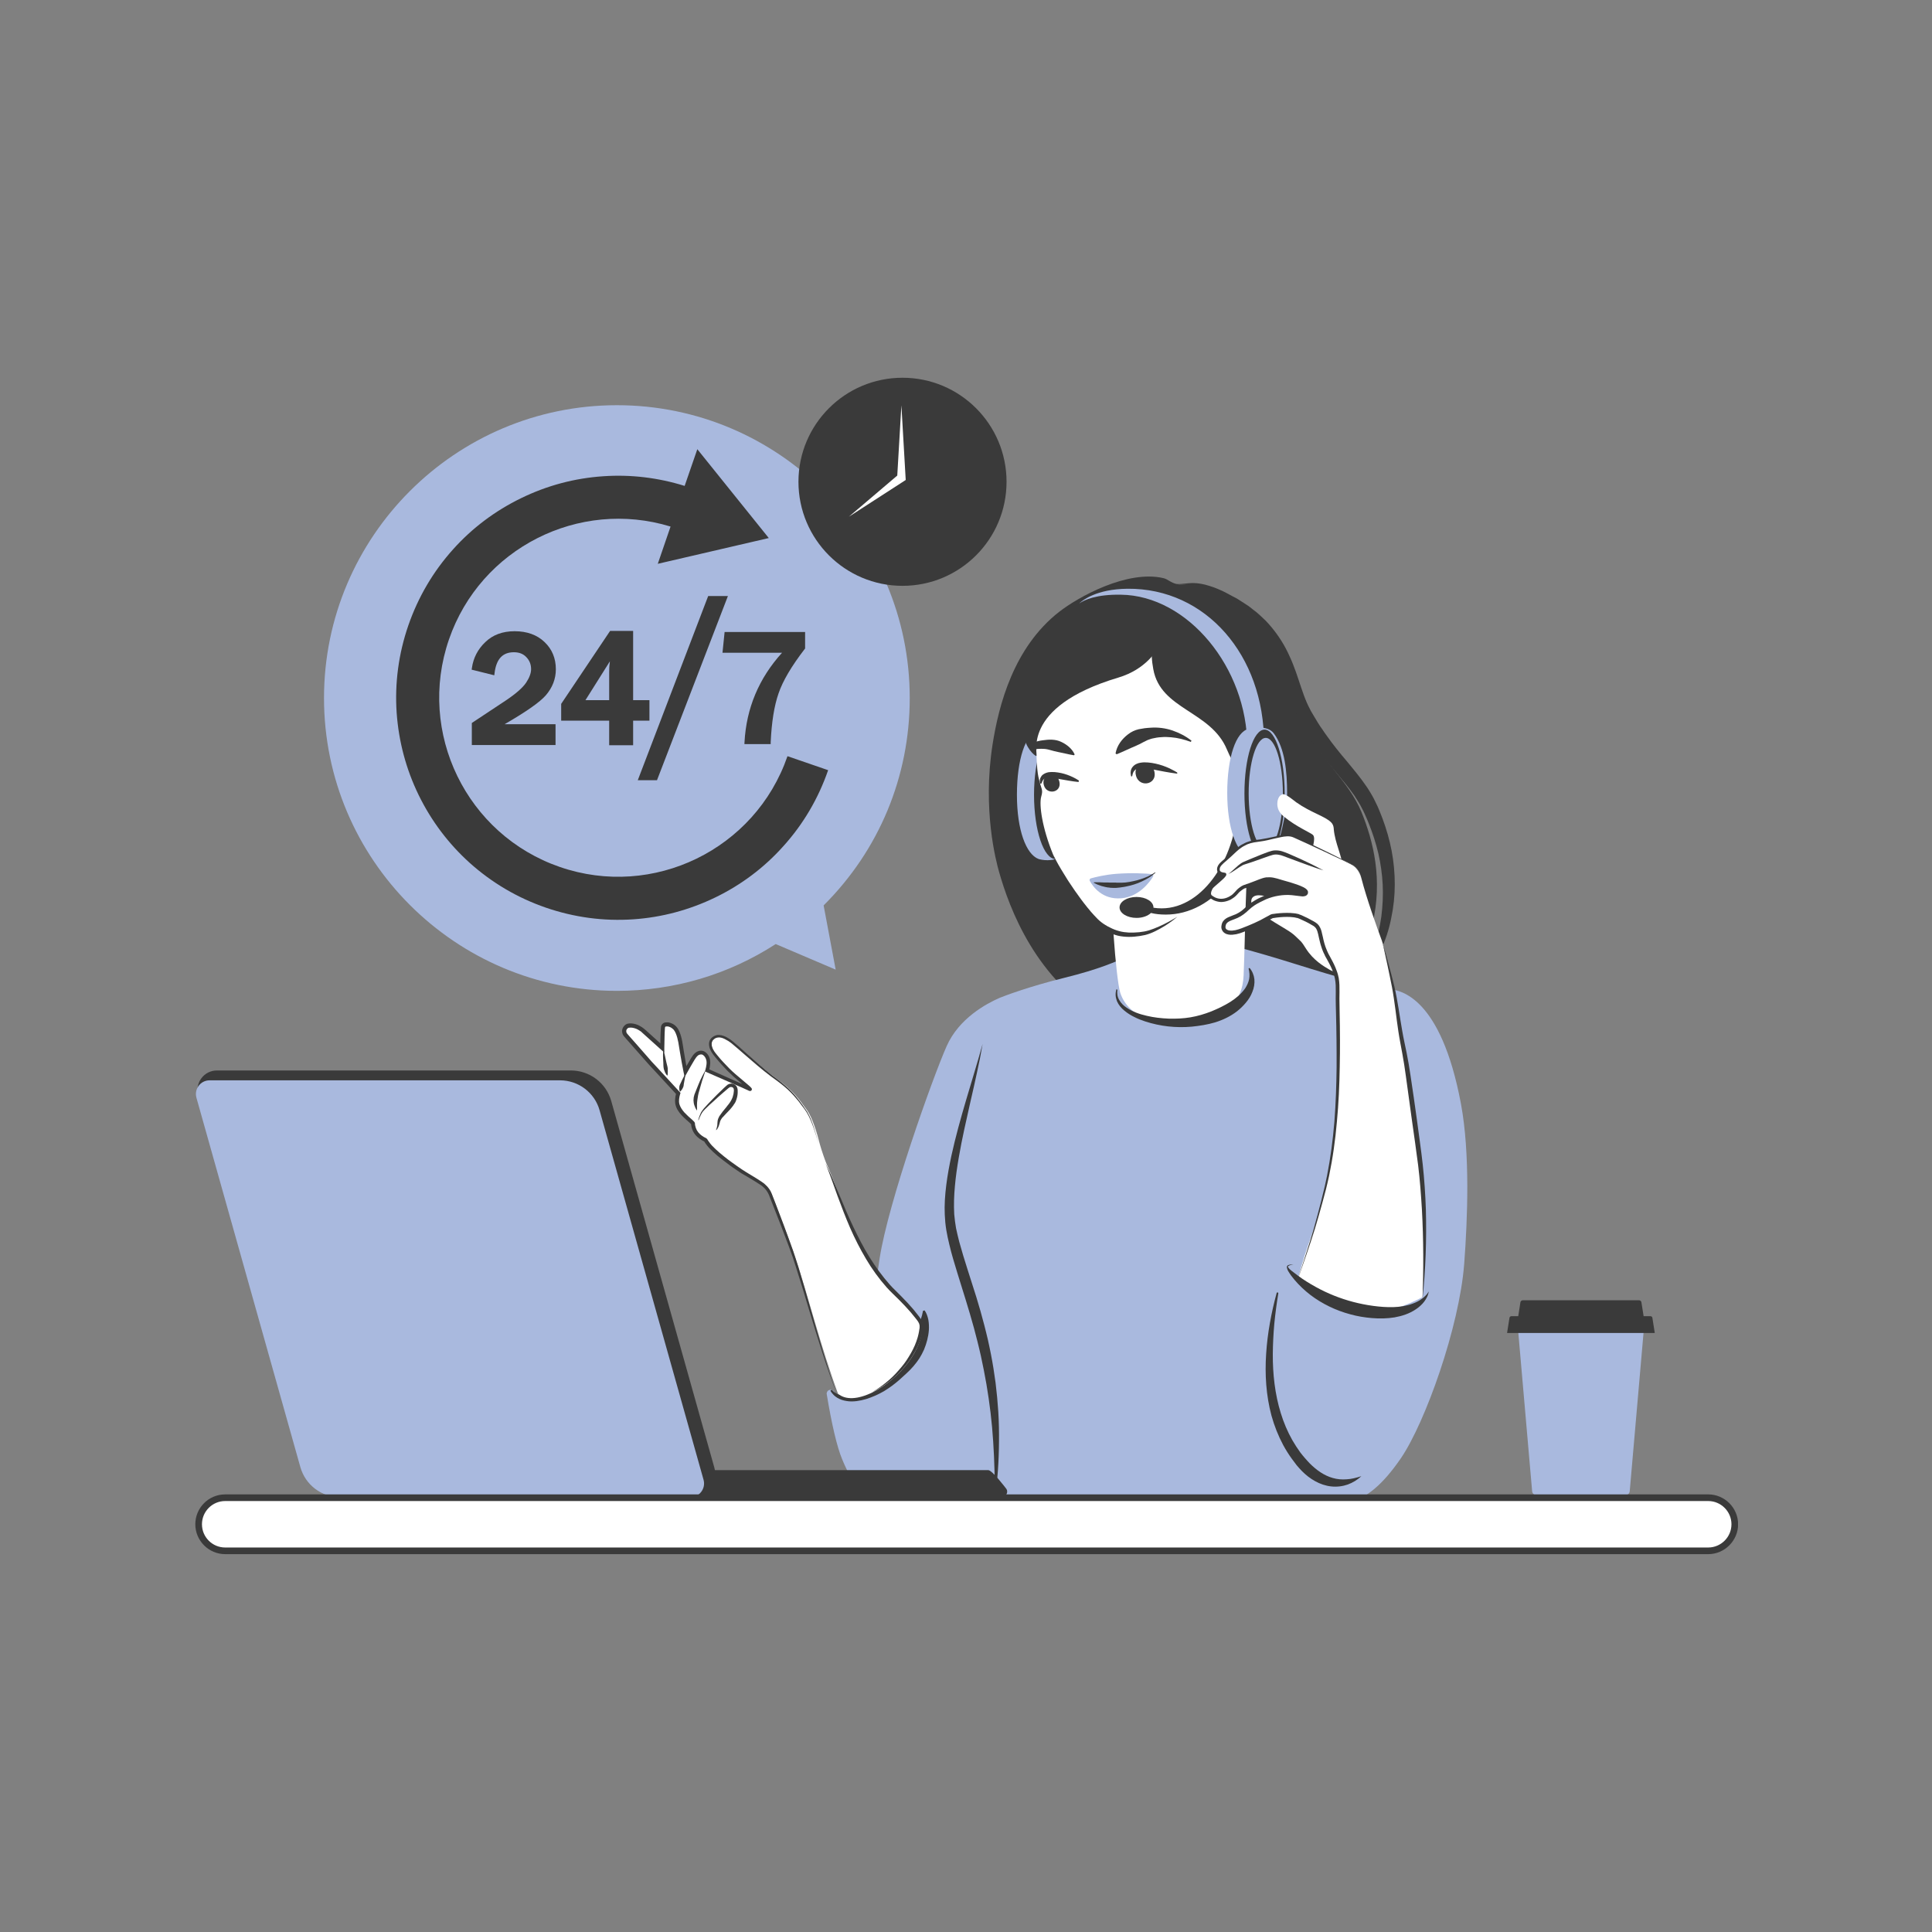
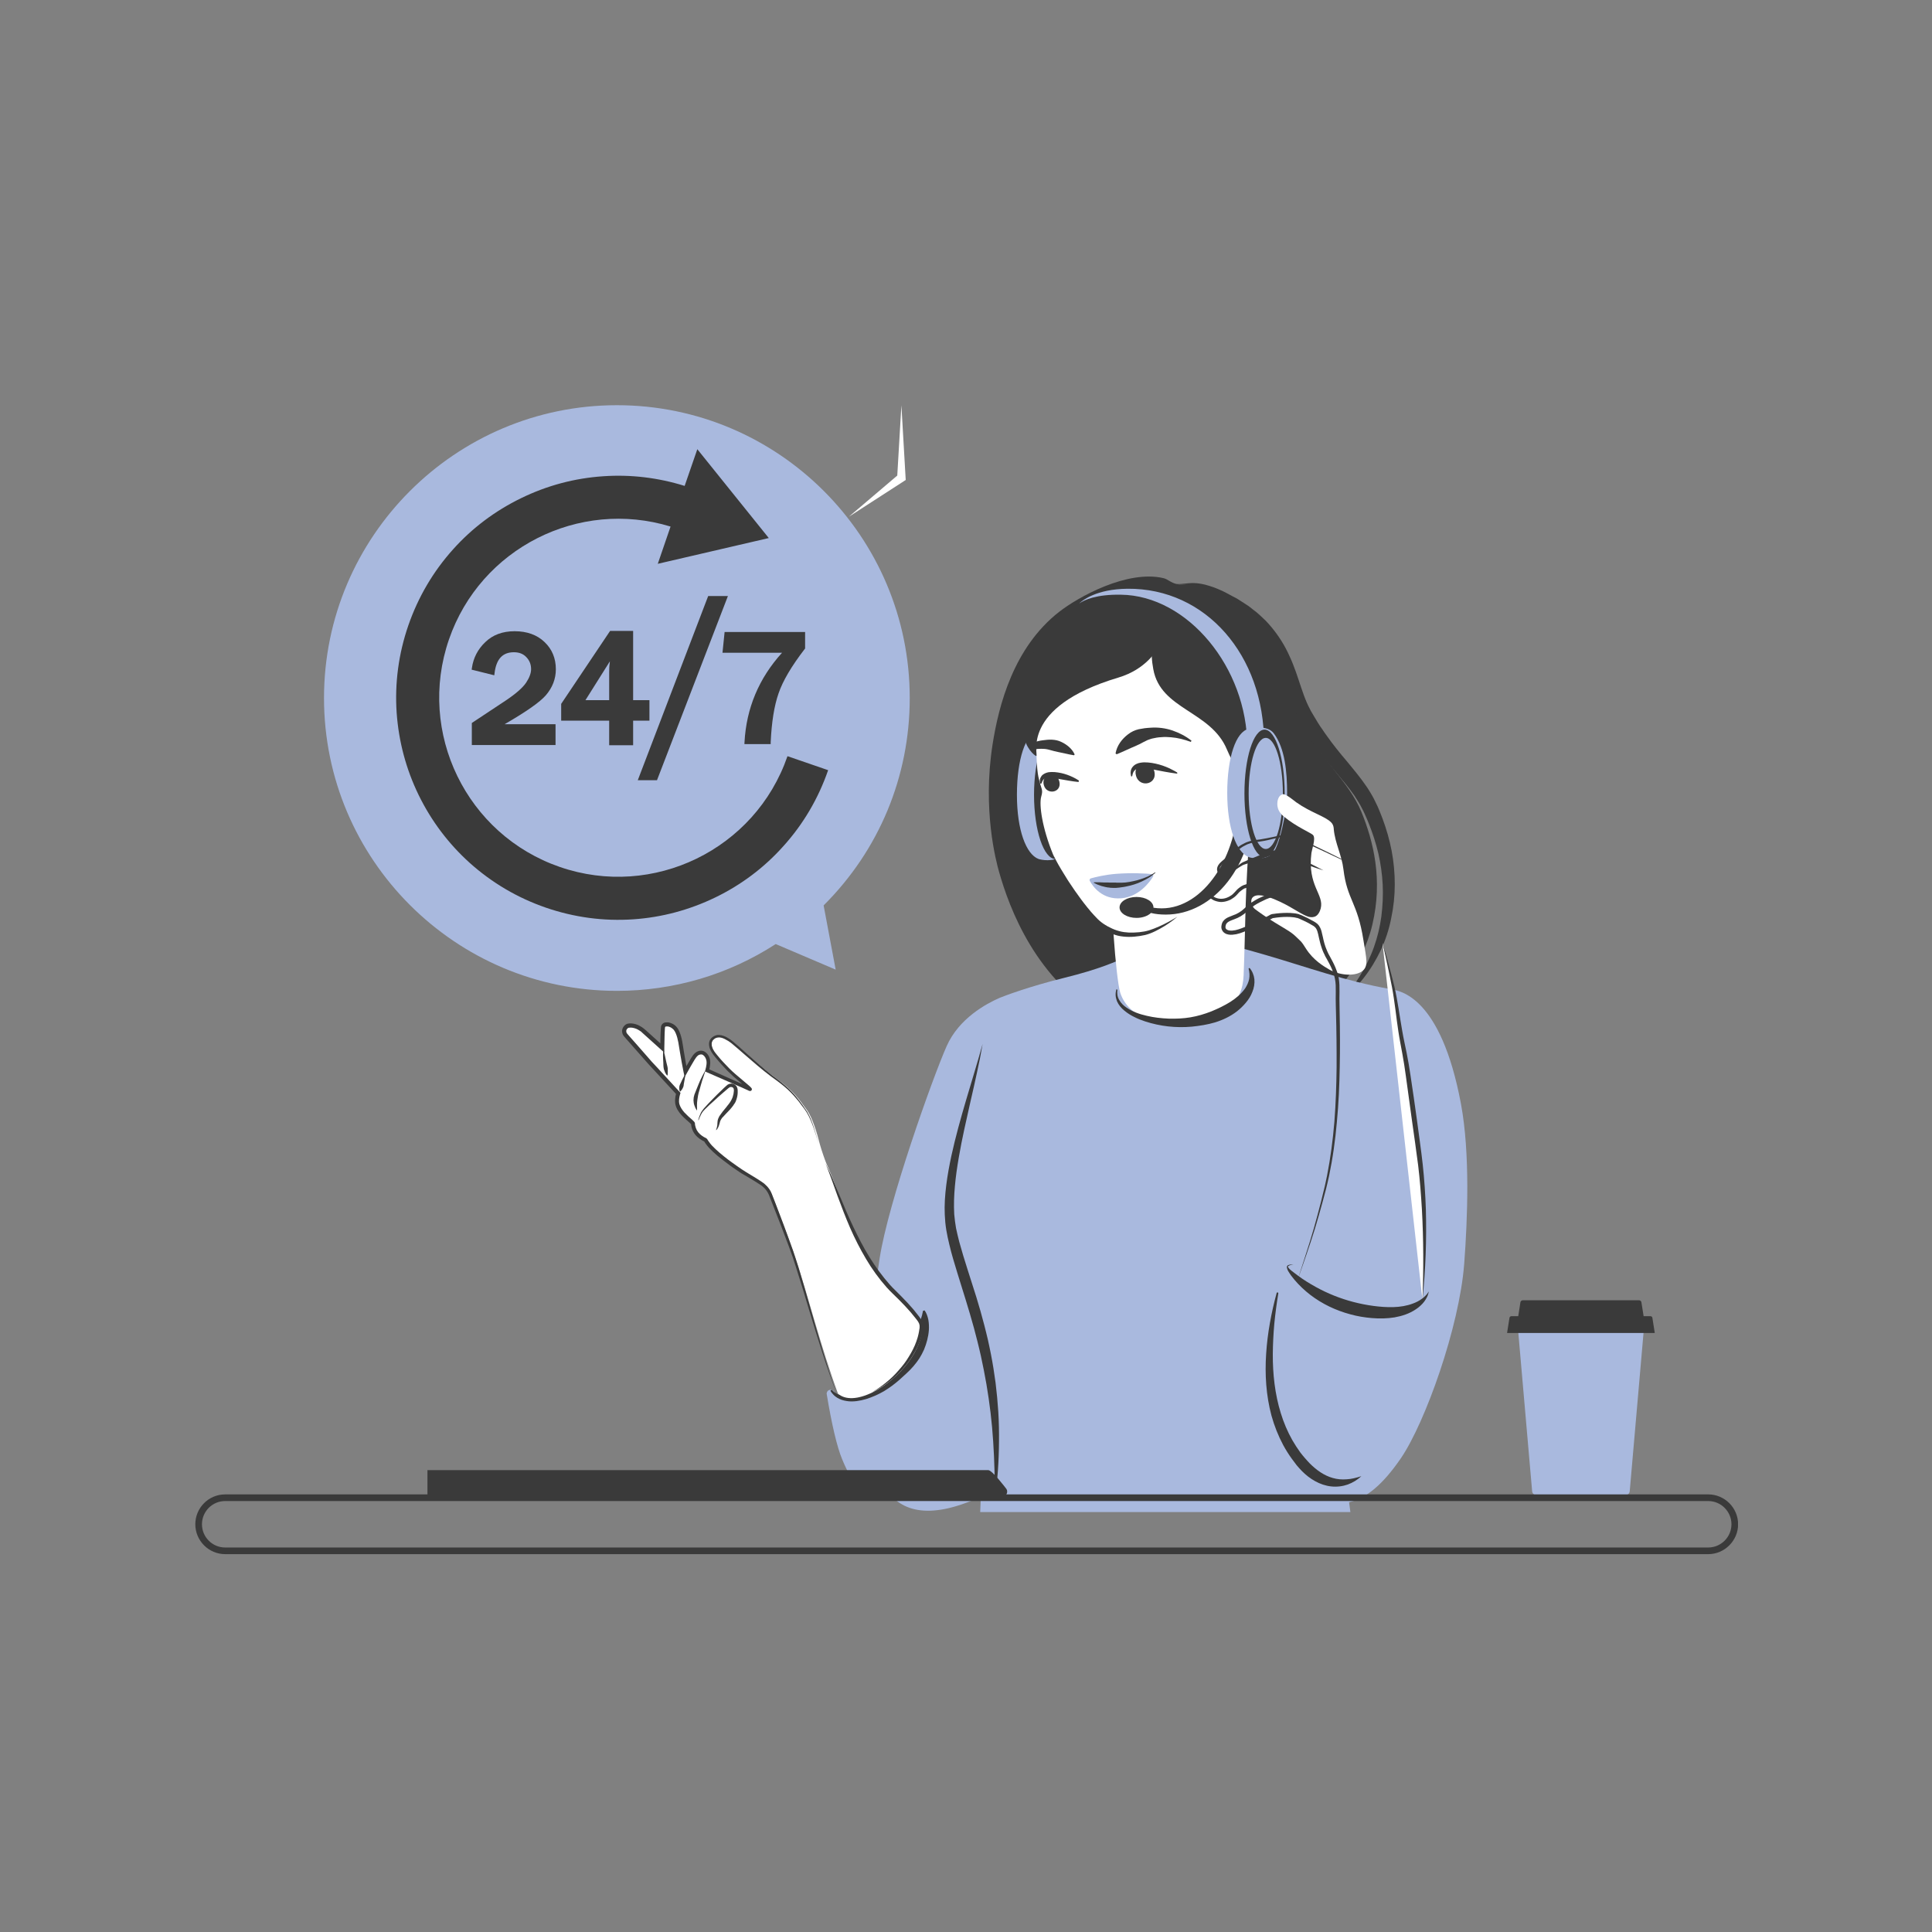
<svg xmlns="http://www.w3.org/2000/svg" version="1.2" preserveAspectRatio="xMidYMid meet" height="100" viewBox="0 0 75 75" zoomAndPan="magnify" width="100">
  <rect x="0" y="0" width="75" height="75" fill="#808080" stroke="none" />
  <defs>
    <clipPath id="e13bb031b9">
-       <path d="M 7.5 41 L 28 41 L 28 59 L 7.5 59 Z M 7.5 41" />
-     </clipPath>
+       </clipPath>
    <clipPath id="7acf21fd02">
-       <path d="M 7.5 58 L 67.5 58 L 67.5 60.414 L 7.5 60.414 Z M 7.5 58" />
-     </clipPath>
+       </clipPath>
    <clipPath id="0a2549cd7b">
      <path d="M 7.582 58 L 67.469 58 L 67.469 60.332 L 7.582 60.332 Z M 7.582 58" />
    </clipPath>
    <clipPath id="29a6e54bf7">
      <path d="M 30 14.664 L 40 14.664 L 40 23 L 30 23 Z M 30 14.664" />
    </clipPath>
  </defs>
  <g id="1aa4fce4e0">
    <path d="M 63.102 58.039 L 59.645 58.039 C 59.555 58.039 59.484 57.977 59.477 57.887 L 58.934 51.656 L 63.809 51.656 L 63.266 57.887 C 63.258 57.977 63.188 58.039 63.102 58.039" style="stroke:none;fill-rule:nonzero;fill:#a9b9de;fill-opacity:1;" />
    <path d="M 64.145 51.156 C 64.141 51.121 64.109 51.094 64.07 51.094 L 63.805 51.094 L 63.719 50.551 C 63.711 50.508 63.676 50.477 63.629 50.477 L 59.113 50.477 C 59.07 50.477 59.031 50.508 59.023 50.551 L 58.938 51.094 L 58.672 51.094 C 58.637 51.094 58.602 51.121 58.598 51.156 L 58.504 51.746 L 64.238 51.746 L 64.145 51.156" style="stroke:none;fill-rule:nonzero;fill:#3a3a3a;fill-opacity:1;" />
    <path d="M 45.695 22.676 C 45.438 22.621 45.344 22.484 45.156 22.441 C 43.754 22.121 41.863 23.168 41.113 23.754 C 39.344 25.137 38.77 27.379 38.531 28.902 C 38.133 31.449 38.668 33.434 38.785 33.852 C 39.18 35.238 40.215 38.098 42.945 39.582 C 45.215 40.816 47.512 40.398 48.215 40.27 C 49.062 40.113 50.293 39.871 51.453 38.863 C 51.832 38.535 52.895 37.527 53.277 35.883 C 53.688 34.133 53.312 32.652 52.852 31.523 C 52.344 30.297 51.359 29.645 50.43 27.816 C 49.793 26.562 50.062 24.648 47.453 23.133 C 46.41 22.523 46.129 22.766 45.695 22.676" style="stroke:none;fill-rule:nonzero;fill:#3a3a3a;fill-opacity:1;" />
    <path d="M 52.027 38.887 C 52.359 38.625 52.664 38.316 52.926 37.98 C 53.195 37.641 53.418 37.27 53.605 36.879 C 53.789 36.484 53.926 36.062 54.008 35.637 C 54.098 35.211 54.145 34.773 54.145 34.332 C 54.145 33.895 54.105 33.457 54.023 33.027 C 53.941 32.594 53.816 32.172 53.664 31.762 C 53.625 31.66 53.586 31.559 53.543 31.457 L 53.48 31.309 C 53.457 31.258 53.434 31.207 53.406 31.156 C 53.312 30.949 53.195 30.758 53.074 30.57 C 52.824 30.199 52.543 29.867 52.277 29.543 C 52.004 29.223 51.746 28.902 51.508 28.566 C 51.445 28.48 51.387 28.398 51.332 28.312 L 51.242 28.184 L 51.16 28.055 C 51.105 27.965 51.051 27.879 51 27.789 L 50.883 27.59 C 50.871 27.57 50.859 27.547 50.852 27.527 C 50.668 27.188 50.547 26.793 50.41 26.387 C 50.344 26.188 50.273 25.98 50.191 25.777 C 50.156 25.676 50.105 25.578 50.062 25.477 C 50.02 25.375 49.965 25.277 49.918 25.18 C 49.711 24.789 49.445 24.422 49.141 24.102 C 48.98 23.953 48.828 23.793 48.648 23.668 L 48.52 23.566 C 48.477 23.535 48.434 23.5 48.387 23.473 L 48.113 23.297 C 48.023 23.234 47.926 23.188 47.828 23.137 L 47.543 22.984 C 47.348 22.891 47.152 22.805 46.941 22.742 C 46.734 22.676 46.52 22.633 46.301 22.633 C 46.082 22.633 45.875 22.688 45.664 22.668 C 45.766 22.695 45.875 22.703 45.98 22.703 C 46.086 22.707 46.191 22.711 46.293 22.723 C 46.5 22.75 46.695 22.812 46.883 22.895 C 47.074 22.98 47.254 23.082 47.434 23.188 L 47.695 23.359 C 47.781 23.418 47.867 23.473 47.949 23.539 L 48.191 23.727 C 48.234 23.758 48.273 23.793 48.309 23.828 L 48.422 23.934 C 48.582 24.062 48.711 24.223 48.852 24.367 C 49.109 24.68 49.324 25.023 49.496 25.387 C 49.668 25.754 49.789 26.145 49.906 26.547 C 50.027 26.949 50.141 27.371 50.348 27.789 C 50.359 27.812 50.371 27.84 50.383 27.867 L 50.422 27.938 L 50.504 28.078 C 50.555 28.176 50.613 28.266 50.668 28.359 L 50.754 28.5 L 50.844 28.637 C 50.902 28.727 50.961 28.816 51.023 28.906 C 51.273 29.262 51.543 29.602 51.816 29.926 C 52.09 30.254 52.359 30.57 52.586 30.898 C 52.695 31.066 52.801 31.234 52.887 31.41 C 52.91 31.453 52.934 31.496 52.953 31.543 L 53.016 31.684 C 53.059 31.777 53.098 31.871 53.137 31.969 C 53.289 32.348 53.414 32.738 53.508 33.133 C 53.598 33.531 53.656 33.938 53.676 34.344 C 53.695 34.75 53.676 35.164 53.625 35.57 C 53.57 35.977 53.477 36.375 53.336 36.766 C 53.199 37.156 53.012 37.527 52.793 37.883 C 52.684 38.062 52.562 38.234 52.438 38.402 C 52.309 38.57 52.172 38.73 52.027 38.887" style="stroke:none;fill-rule:nonzero;fill:#3a3a3a;fill-opacity:1;" />
    <path d="M 56.715 42.855 C 55.93 38.656 54.336 38.461 53.98 38.398 C 52.188 38.078 50.734 37.539 49.137 37.074 C 47.227 36.516 46.715 36.453 45.598 36.594 C 43.773 36.82 44.102 37.27 41.309 37.961 C 39.988 38.285 39 38.656 38.812 38.734 C 38.289 38.961 37.227 39.531 36.75 40.609 C 36.207 41.828 34.484 46.672 34.148 48.844 C 33.762 51.359 33.57 53.23 33.684 54.773 C 33.797 56.32 33.871 60.035 38.074 58.102 C 38.07 58.301 38.059 58.5 38.051 58.699 L 52.422 58.699 C 52.402 58.57 52.387 58.441 52.371 58.316 C 53.016 58.172 53.664 57.66 54.387 56.602 C 55.332 55.211 56.652 51.516 56.84 49.062 C 56.969 47.34 57.074 44.789 56.715 42.855" style="stroke:none;fill-rule:nonzero;fill:#a9b9de;fill-opacity:1;" />
    <path d="M 33.406 57.836 C 33.844 58.25 34.387 58.289 35.297 58.215 C 36.203 58.145 36.836 57.238 37.133 56.703 C 37.555 55.949 37.598 55.051 37.555 54.473 C 37.473 53.387 37.285 52.859 36.863 52.301 C 36.602 51.953 36.332 51.594 36.098 51.07 C 36.07 51.004 35.996 50.969 35.93 50.988 C 35.863 51.008 35.816 51.074 35.828 51.141 C 35.945 52.172 34.965 53.445 33.926 54.023 C 33.301 54.367 32.766 54.402 32.457 54.109 C 32.426 54.078 32.395 54.047 32.367 54.008 C 32.328 53.957 32.262 53.938 32.203 53.957 L 32.188 53.961 C 32.121 53.984 32.082 54.055 32.094 54.121 C 32.285 55.289 32.496 56.18 32.691 56.645 C 32.938 57.242 33.152 57.598 33.406 57.836" style="stroke:none;fill-rule:nonzero;fill:#a9b9de;fill-opacity:1;" />
    <path d="M 35.895 50.871 C 35.969 50.977 36.012 51.105 36.039 51.238 C 36.062 51.367 36.066 51.504 36.059 51.633 C 36.039 51.898 35.969 52.152 35.871 52.391 C 35.82 52.508 35.758 52.621 35.691 52.73 C 35.621 52.836 35.543 52.941 35.461 53.035 C 35.418 53.082 35.375 53.129 35.332 53.176 C 35.285 53.219 35.242 53.266 35.195 53.309 C 35.105 53.395 35.012 53.477 34.918 53.562 C 34.73 53.727 34.527 53.879 34.312 54.008 C 34.258 54.039 34.199 54.07 34.145 54.098 C 34.09 54.125 34.031 54.156 33.973 54.18 C 33.859 54.23 33.742 54.273 33.621 54.312 C 33.5 54.348 33.375 54.375 33.25 54.391 C 33.121 54.406 32.992 54.41 32.863 54.387 C 32.734 54.367 32.609 54.328 32.496 54.258 C 32.484 54.25 32.469 54.242 32.457 54.23 L 32.418 54.203 C 32.406 54.191 32.395 54.184 32.383 54.172 L 32.348 54.137 C 32.305 54.094 32.266 54.039 32.234 53.988 L 32.289 53.949 C 32.328 53.992 32.367 54.031 32.414 54.059 C 32.438 54.074 32.461 54.09 32.484 54.102 L 32.523 54.121 C 32.535 54.125 32.547 54.133 32.559 54.137 C 32.66 54.176 32.77 54.188 32.875 54.188 C 32.984 54.18 33.094 54.164 33.199 54.133 C 33.301 54.102 33.406 54.059 33.504 54.012 C 33.605 53.961 33.703 53.906 33.797 53.848 C 33.891 53.785 33.98 53.723 34.066 53.652 C 34.242 53.516 34.406 53.359 34.555 53.191 C 34.703 53.023 34.832 52.84 34.945 52.648 C 35.062 52.461 35.176 52.277 35.293 52.094 C 35.41 51.91 35.52 51.723 35.613 51.527 C 35.66 51.43 35.703 51.328 35.742 51.223 C 35.781 51.117 35.809 51.008 35.832 50.883 L 35.895 50.871" style="stroke:none;fill-rule:nonzero;fill:#3a3a3a;fill-opacity:1;" />
    <path d="M 52.848 57.305 C 52.699 57.445 52.52 57.555 52.32 57.629 C 52.121 57.699 51.898 57.727 51.68 57.703 C 51.457 57.68 51.246 57.605 51.055 57.5 C 50.863 57.395 50.691 57.258 50.543 57.109 C 50.469 57.035 50.398 56.953 50.332 56.875 C 50.266 56.789 50.203 56.707 50.145 56.625 C 50.023 56.457 49.914 56.281 49.816 56.102 C 49.621 55.738 49.469 55.352 49.359 54.957 C 49.148 54.168 49.098 53.352 49.152 52.551 C 49.203 51.75 49.352 50.961 49.559 50.195 C 49.562 50.176 49.582 50.168 49.602 50.172 C 49.617 50.176 49.625 50.191 49.625 50.207 C 49.559 50.598 49.508 50.992 49.469 51.383 C 49.434 51.773 49.414 52.168 49.41 52.559 C 49.406 53.34 49.492 54.121 49.719 54.855 C 49.832 55.223 49.98 55.574 50.168 55.906 C 50.262 56.07 50.367 56.23 50.477 56.383 L 50.566 56.496 L 50.656 56.602 C 50.715 56.672 50.781 56.742 50.844 56.809 C 51.102 57.066 51.398 57.281 51.738 57.375 C 51.91 57.426 52.09 57.441 52.277 57.426 C 52.465 57.418 52.652 57.367 52.848 57.305" style="stroke:none;fill-rule:nonzero;fill:#3a3a3a;fill-opacity:1;" />
    <path d="M 38.145 40.527 C 37.742 41.977 37.254 43.398 36.93 44.879 C 36.852 45.25 36.781 45.625 36.734 46.004 C 36.711 46.191 36.691 46.383 36.68 46.578 C 36.668 46.77 36.668 46.961 36.676 47.156 C 36.684 47.352 36.703 47.551 36.734 47.742 C 36.766 47.93 36.805 48.121 36.852 48.309 C 36.938 48.68 37.051 49.043 37.16 49.402 C 37.383 50.125 37.613 50.836 37.809 51.555 C 37.832 51.645 37.855 51.734 37.879 51.824 C 37.902 51.914 37.926 52.004 37.949 52.094 C 37.996 52.273 38.035 52.457 38.078 52.637 C 38.156 53 38.23 53.367 38.293 53.734 C 38.418 54.469 38.508 55.207 38.555 55.957 C 38.605 56.703 38.621 57.453 38.617 58.207 C 38.727 57.461 38.777 56.703 38.781 55.949 C 38.785 55.57 38.777 55.191 38.754 54.812 C 38.73 54.434 38.695 54.059 38.648 53.68 C 38.598 53.305 38.539 52.93 38.465 52.555 C 38.426 52.371 38.391 52.184 38.348 52 C 38.324 51.906 38.305 51.812 38.281 51.723 C 38.258 51.629 38.234 51.539 38.211 51.445 C 38.117 51.078 38.012 50.715 37.902 50.355 C 37.789 49.992 37.676 49.637 37.559 49.277 C 37.445 48.922 37.336 48.566 37.238 48.207 C 37.191 48.031 37.152 47.852 37.113 47.676 C 37.082 47.496 37.059 47.32 37.043 47.137 C 37.023 46.777 37.035 46.406 37.07 46.039 C 37.102 45.672 37.156 45.305 37.219 44.938 C 37.344 44.199 37.516 43.469 37.68 42.734 L 37.805 42.188 C 37.844 42.004 37.887 41.82 37.926 41.637 C 38.008 41.266 38.082 40.898 38.145 40.527" style="stroke:none;fill-rule:nonzero;fill:#3a3a3a;fill-opacity:1;" />
    <path d="M 43.219 34.156 C 43.062 34.672 43.324 38.023 43.488 38.539 C 43.82 39.555 45.039 39.82 46.074 39.684 C 47.566 39.484 48.23 38.953 48.277 37.863 C 48.355 36.012 48.312 34.734 48.551 31.816 C 48.617 31.035 43.516 33.16 43.219 34.156" style="stroke:none;fill-rule:nonzero;fill:#ffffff;fill-opacity:1;" />
    <path d="M 41.801 30.855 C 41.801 31.582 41.48 33.023 41.211 33.23 C 40.883 33.484 40.395 33.375 40.312 33.344 C 39.836 33.16 39.477 32.23 39.477 30.855 C 39.477 29.477 39.812 28.465 40.312 28.363 C 40.359 28.352 41.02 28.188 41.285 28.539 C 41.715 29.113 41.801 30.043 41.801 30.855" style="stroke:none;fill-rule:nonzero;fill:#a9b9de;fill-opacity:1;" />
    <path d="M 41.812 30.855 C 41.812 32.23 41.441 33.348 40.977 33.348 C 40.516 33.348 40.141 32.23 40.141 30.855 C 40.141 29.48 40.516 28.363 40.977 28.363 C 41.441 28.363 41.812 29.48 41.812 30.855" style="stroke:none;fill-rule:nonzero;fill:#3a3a3a;fill-opacity:1;" />
    <path d="M 40.879 25.531 C 40.102 27.023 40.191 29.598 40.309 30.148 C 40.43 30.699 40.504 30.625 40.418 30.934 C 40.336 31.242 40.449 32.125 40.887 33.188 C 41.32 34.254 42.305 35.625 42.75 35.918 C 43.297 36.281 43.719 36.348 44.375 36.242 C 45.031 36.137 46.508 35.238 47.355 33.852 C 48.016 32.766 48.504 31.871 48.512 31.168 C 48.523 30.461 49.059 28.203 48.352 26.91 C 47.648 25.617 47.109 24.594 45.262 24.105 C 44.777 23.977 42.301 22.805 40.879 25.531" style="stroke:none;fill-rule:nonzero;fill:#ffffff;fill-opacity:1;" />
    <path d="M 40.887 33.188 C 41.008 33.434 41.141 33.668 41.285 33.898 C 41.32 33.957 41.355 34.016 41.391 34.07 C 41.43 34.129 41.461 34.188 41.5 34.242 L 41.727 34.578 C 41.883 34.801 42.043 35.02 42.211 35.227 L 42.277 35.305 L 42.34 35.383 L 42.473 35.531 C 42.562 35.629 42.656 35.727 42.754 35.801 C 42.801 35.84 42.859 35.875 42.914 35.91 L 43 35.961 L 43.086 36.004 C 43.203 36.066 43.324 36.113 43.445 36.145 C 43.57 36.18 43.699 36.195 43.832 36.203 C 43.961 36.207 44.094 36.199 44.227 36.188 C 44.293 36.18 44.359 36.172 44.422 36.16 C 44.484 36.148 44.547 36.133 44.613 36.113 C 44.738 36.074 44.863 36.023 44.988 35.969 C 45.234 35.863 45.469 35.73 45.703 35.59 C 45.496 35.766 45.27 35.922 45.027 36.055 C 44.906 36.121 44.785 36.184 44.652 36.234 C 44.59 36.258 44.52 36.281 44.453 36.297 C 44.379 36.312 44.312 36.324 44.246 36.336 C 43.973 36.379 43.684 36.387 43.402 36.324 C 43.262 36.289 43.129 36.238 43 36.176 L 42.906 36.125 L 42.816 36.074 C 42.754 36.035 42.699 36.004 42.637 35.953 C 42.523 35.863 42.426 35.762 42.332 35.66 L 42.266 35.582 L 42.199 35.5 L 42.133 35.422 L 42.07 35.34 C 41.902 35.121 41.746 34.895 41.602 34.66 C 41.457 34.43 41.324 34.191 41.203 33.945 C 41.082 33.699 40.969 33.449 40.887 33.188" style="stroke:none;fill-rule:nonzero;fill:#3a3a3a;fill-opacity:1;" />
    <path d="M 44.758 34.035 C 44.789 33.992 44.758 33.934 44.707 33.93 C 44.484 33.91 43.945 33.875 43.332 33.922 C 42.91 33.953 42.512 34.051 42.348 34.098 C 42.305 34.109 42.285 34.156 42.305 34.195 C 42.418 34.402 42.777 34.934 43.531 34.871 C 44.207 34.812 44.617 34.262 44.758 34.035" style="stroke:none;fill-rule:nonzero;fill:#a9b9de;fill-opacity:1;" />
    <path d="M 41.719 29.289 C 41.668 29.172 41.59 29.078 41.5 28.996 C 41.41 28.918 41.309 28.852 41.199 28.801 C 40.977 28.691 40.715 28.703 40.48 28.738 C 40.418 28.746 40.359 28.754 40.301 28.77 L 40.215 28.793 C 39.973 28.891 40.121 29.102 40.207 29.086 L 40.273 29.074 L 40.352 29.07 C 40.398 29.066 40.449 29.07 40.496 29.07 C 40.547 29.07 40.594 29.078 40.645 29.086 C 40.691 29.098 40.738 29.105 40.785 29.121 C 40.879 29.148 40.969 29.172 41.066 29.191 L 41.363 29.254 C 41.465 29.277 41.57 29.301 41.691 29.32 L 41.719 29.289" style="stroke:none;fill-rule:nonzero;fill:#3a3a3a;fill-opacity:1;" />
    <path d="M 46.254 28.754 C 46.039 28.582 45.789 28.453 45.52 28.359 C 45.246 28.266 44.953 28.227 44.656 28.25 C 44.578 28.25 44.504 28.266 44.43 28.27 C 44.355 28.281 44.281 28.297 44.203 28.309 C 44.055 28.344 43.914 28.41 43.793 28.504 C 43.551 28.688 43.359 28.941 43.305 29.25 L 43.348 29.281 C 43.629 29.168 43.848 29.055 44.07 28.965 C 44.18 28.918 44.281 28.867 44.387 28.809 C 44.438 28.785 44.492 28.758 44.547 28.73 C 44.602 28.711 44.66 28.688 44.719 28.672 C 44.836 28.645 44.957 28.621 45.082 28.617 C 45.207 28.605 45.336 28.609 45.461 28.621 C 45.719 28.641 45.977 28.707 46.227 28.801 L 46.254 28.754" style="stroke:none;fill-rule:nonzero;fill:#3a3a3a;fill-opacity:1;" />
    <path d="M 44.777 29.844 C 44.621 29.473 43.953 29.617 44.102 30.121 C 44.246 30.625 45.027 30.438 44.777 29.844" style="stroke:none;fill-rule:nonzero;fill:#3a3a3a;fill-opacity:1;" />
    <path d="M 41.094 30.25 C 40.961 29.938 40.402 30.059 40.523 30.484 C 40.648 30.91 41.309 30.75 41.094 30.25" style="stroke:none;fill-rule:nonzero;fill:#3a3a3a;fill-opacity:1;" />
    <path d="M 43.906 30.125 C 43.914 30.148 43.949 30.148 43.953 30.121 C 43.965 30.062 43.98 30.004 44.008 29.957 C 44.051 29.887 44.109 29.852 44.18 29.832 C 44.215 29.824 44.254 29.82 44.293 29.82 C 44.312 29.816 44.332 29.816 44.352 29.82 C 44.371 29.82 44.395 29.82 44.418 29.824 C 44.504 29.832 44.59 29.844 44.676 29.855 C 44.852 29.887 45.031 29.922 45.211 29.957 C 45.367 29.984 45.52 30.012 45.68 30.031 C 45.703 30.035 45.715 30.004 45.695 29.988 C 45.641 29.953 45.582 29.918 45.523 29.891 C 45.441 29.844 45.355 29.805 45.266 29.77 C 45.09 29.699 44.906 29.648 44.715 29.617 C 44.621 29.602 44.523 29.594 44.422 29.594 C 44.398 29.594 44.371 29.598 44.348 29.598 C 44.32 29.602 44.293 29.605 44.27 29.609 C 44.215 29.617 44.16 29.633 44.109 29.66 C 44.059 29.684 44.012 29.719 43.973 29.766 C 43.934 29.809 43.91 29.863 43.898 29.918 C 43.887 29.973 43.887 30.023 43.898 30.074 C 43.898 30.09 43.902 30.109 43.906 30.125" style="stroke:none;fill-rule:nonzero;fill:#3a3a3a;fill-opacity:1;" />
    <path d="M 40.371 30.395 C 40.379 30.43 40.43 30.43 40.438 30.395 C 40.449 30.359 40.465 30.324 40.48 30.297 C 40.516 30.242 40.566 30.215 40.621 30.203 C 40.652 30.195 40.684 30.195 40.715 30.191 C 40.73 30.191 40.746 30.191 40.766 30.195 C 40.781 30.195 40.801 30.195 40.816 30.199 C 40.891 30.203 40.961 30.215 41.035 30.227 C 41.184 30.25 41.336 30.281 41.488 30.305 C 41.605 30.324 41.727 30.344 41.848 30.355 C 41.883 30.359 41.898 30.312 41.871 30.293 C 41.836 30.27 41.797 30.25 41.762 30.227 C 41.691 30.188 41.617 30.152 41.543 30.121 C 41.395 30.059 41.238 30.012 41.074 29.988 C 40.992 29.973 40.91 29.969 40.824 29.969 C 40.801 29.969 40.781 29.973 40.758 29.973 C 40.734 29.977 40.715 29.977 40.691 29.98 C 40.645 29.992 40.598 30.004 40.555 30.027 C 40.508 30.051 40.465 30.082 40.434 30.121 C 40.402 30.164 40.379 30.211 40.371 30.258 C 40.363 30.305 40.363 30.348 40.371 30.391 C 40.371 30.391 40.371 30.395 40.371 30.395" style="stroke:none;fill-rule:nonzero;fill:#3a3a3a;fill-opacity:1;" />
-     <path d="M 44.855 33.879 C 44.816 33.914 44.777 33.945 44.734 33.98 C 44.691 34.012 44.648 34.039 44.602 34.07 C 44.512 34.125 44.418 34.176 44.324 34.219 C 44.227 34.266 44.125 34.305 44.023 34.336 C 43.922 34.367 43.82 34.395 43.715 34.414 C 43.688 34.422 43.66 34.426 43.633 34.43 C 43.609 34.434 43.582 34.438 43.555 34.441 L 43.477 34.453 C 43.449 34.457 43.422 34.461 43.395 34.461 L 43.355 34.465 L 43.312 34.469 C 43.285 34.469 43.262 34.469 43.234 34.469 C 43.207 34.469 43.18 34.469 43.152 34.465 L 43.113 34.465 L 43.07 34.457 L 42.992 34.449 C 42.965 34.441 42.938 34.438 42.914 34.434 C 42.859 34.422 42.809 34.406 42.758 34.395 C 42.73 34.387 42.703 34.375 42.68 34.367 C 42.656 34.359 42.629 34.348 42.605 34.34 C 42.578 34.328 42.555 34.316 42.531 34.305 C 42.508 34.293 42.484 34.281 42.461 34.27 L 42.465 34.25 C 42.52 34.246 42.57 34.25 42.625 34.25 C 42.648 34.25 42.676 34.25 42.703 34.25 C 42.715 34.25 42.727 34.254 42.742 34.254 C 42.754 34.254 42.766 34.254 42.777 34.254 C 42.805 34.254 42.832 34.254 42.855 34.258 L 42.934 34.258 C 42.957 34.258 42.984 34.258 43.008 34.258 L 43.086 34.262 L 43.16 34.262 C 43.188 34.262 43.211 34.262 43.234 34.262 C 43.262 34.262 43.285 34.262 43.312 34.262 L 43.348 34.266 L 43.387 34.266 C 43.488 34.27 43.59 34.266 43.691 34.258 C 43.793 34.246 43.891 34.23 43.992 34.207 C 44.09 34.188 44.191 34.16 44.285 34.129 C 44.383 34.098 44.48 34.059 44.574 34.016 C 44.617 33.992 44.664 33.969 44.711 33.945 C 44.754 33.918 44.801 33.891 44.844 33.863 L 44.855 33.879" style="stroke:none;fill-rule:nonzero;fill:#3a3a3a;fill-opacity:1;" />
+     <path d="M 44.855 33.879 C 44.816 33.914 44.777 33.945 44.734 33.98 C 44.691 34.012 44.648 34.039 44.602 34.07 C 44.512 34.125 44.418 34.176 44.324 34.219 C 44.227 34.266 44.125 34.305 44.023 34.336 C 43.922 34.367 43.82 34.395 43.715 34.414 C 43.688 34.422 43.66 34.426 43.633 34.43 C 43.609 34.434 43.582 34.438 43.555 34.441 C 43.449 34.457 43.422 34.461 43.395 34.461 L 43.355 34.465 L 43.312 34.469 C 43.285 34.469 43.262 34.469 43.234 34.469 C 43.207 34.469 43.18 34.469 43.152 34.465 L 43.113 34.465 L 43.07 34.457 L 42.992 34.449 C 42.965 34.441 42.938 34.438 42.914 34.434 C 42.859 34.422 42.809 34.406 42.758 34.395 C 42.73 34.387 42.703 34.375 42.68 34.367 C 42.656 34.359 42.629 34.348 42.605 34.34 C 42.578 34.328 42.555 34.316 42.531 34.305 C 42.508 34.293 42.484 34.281 42.461 34.27 L 42.465 34.25 C 42.52 34.246 42.57 34.25 42.625 34.25 C 42.648 34.25 42.676 34.25 42.703 34.25 C 42.715 34.25 42.727 34.254 42.742 34.254 C 42.754 34.254 42.766 34.254 42.777 34.254 C 42.805 34.254 42.832 34.254 42.855 34.258 L 42.934 34.258 C 42.957 34.258 42.984 34.258 43.008 34.258 L 43.086 34.262 L 43.16 34.262 C 43.188 34.262 43.211 34.262 43.234 34.262 C 43.262 34.262 43.285 34.262 43.312 34.262 L 43.348 34.266 L 43.387 34.266 C 43.488 34.27 43.59 34.266 43.691 34.258 C 43.793 34.246 43.891 34.23 43.992 34.207 C 44.09 34.188 44.191 34.16 44.285 34.129 C 44.383 34.098 44.48 34.059 44.574 34.016 C 44.617 33.992 44.664 33.969 44.711 33.945 C 44.754 33.918 44.801 33.891 44.844 33.863 L 44.855 33.879" style="stroke:none;fill-rule:nonzero;fill:#3a3a3a;fill-opacity:1;" />
    <path d="M 45.484 23.504 C 45.484 23.504 45.438 23.52 45.387 23.543 C 45.078 23.703 44.797 24.289 44.727 25.016 C 44.695 25.375 44.707 25.637 44.77 25.973 C 45.051 27.559 47.008 27.586 47.633 29.105 C 48.164 30.391 48.617 29.68 48.758 29.156 C 49.363 26.898 49.543 25.133 46.352 23.578 C 46.148 23.48 45.711 23.434 45.484 23.504" style="stroke:none;fill-rule:nonzero;fill:#3a3a3a;fill-opacity:1;" />
    <path d="M 45.047 23.5 C 44.723 23.363 42.707 22.246 40.672 24.445 C 39.535 25.676 39.695 27.844 39.746 28.504 C 39.785 29.02 40.168 29.344 40.227 29.348 C 40.336 29.352 39.543 27.461 43.41 26.305 C 44.508 25.977 44.891 25.234 44.977 25.145 C 45.277 24.836 45.699 24.211 45.477 23.809 C 45.387 23.641 45.223 23.57 45.047 23.5" style="stroke:none;fill-rule:nonzero;fill:#3a3a3a;fill-opacity:1;" />
    <path d="M 48.23 29.664 C 48.344 29.457 48.664 29.098 49.137 29.402 C 49.609 29.703 49.582 30.199 49.469 30.91 C 49.355 31.617 48.875 32.445 48.473 32.562 C 48.066 32.68 48.066 32.406 47.984 32.055 C 47.906 31.699 47.949 30.191 48.23 29.664" style="stroke:none;fill-rule:nonzero;fill:#a9b9de;fill-opacity:1;" />
    <path d="M 48.059 30.988 C 48.059 33.242 46.719 35.262 45.098 35.262 C 44.988 35.262 44.883 35.254 44.777 35.238 C 44.777 35.234 44.777 35.23 44.777 35.227 C 44.777 35 44.484 34.82 44.121 34.82 C 43.754 34.82 43.461 35 43.461 35.227 C 43.461 35.449 43.754 35.633 44.121 35.633 C 44.355 35.633 44.562 35.555 44.68 35.441 C 44.848 35.484 45.039 35.504 45.258 35.504 C 47.102 35.504 48.664 33.602 48.664 31.086 L 48.059 30.988" style="stroke:none;fill-rule:nonzero;fill:#3a3a3a;fill-opacity:1;" />
    <path d="M 41.902 23.418 L 41.926 23.398 C 42.02 23.316 42.551 22.867 43.77 22.855 C 46.812 22.828 49.07 25.438 49.07 28.848 L 48.418 28.977 C 48.418 25.926 46.109 23.117 43.512 23.086 C 42.555 23.07 42.094 23.289 41.902 23.422 L 41.902 23.418" style="stroke:none;fill-rule:nonzero;fill:#a9b9de;fill-opacity:1;" />
    <path d="M 49.965 30.781 C 49.965 31.508 49.645 32.953 49.375 33.16 C 49.047 33.414 48.559 33.305 48.48 33.273 C 48 33.09 47.641 32.16 47.641 30.781 C 47.641 29.406 47.977 28.395 48.48 28.293 C 48.527 28.281 49.184 28.113 49.449 28.469 C 49.883 29.043 49.965 29.973 49.965 30.781" style="stroke:none;fill-rule:nonzero;fill:#a9b9de;fill-opacity:1;" />
    <path d="M 49.871 30.801 C 49.871 32.168 49.52 33.273 49.09 33.273 C 48.656 33.273 48.309 32.168 48.309 30.801 C 48.309 29.434 48.656 28.324 49.09 28.324 C 49.52 28.324 49.871 29.434 49.871 30.801" style="stroke:none;fill-rule:nonzero;fill:#3a3a3a;fill-opacity:1;" />
    <path d="M 49.801 30.801 C 49.801 31.992 49.504 32.957 49.137 32.957 C 48.77 32.957 48.473 31.992 48.473 30.801 C 48.473 29.609 48.77 28.645 49.137 28.645 C 49.504 28.645 49.801 29.609 49.801 30.801" style="stroke:none;fill-rule:nonzero;fill:#a9b9de;fill-opacity:1;" />
    <path d="M 52.152 33.746 C 52.086 33.191 51.832 32.75 51.777 32.195 C 51.777 32.156 51.773 32.023 51.676 31.926 C 51.438 31.684 50.887 31.547 50.32 31.145 C 50.258 31.102 49.898 30.789 49.785 30.836 C 49.738 30.852 49.688 30.883 49.656 30.934 C 49.582 31.047 49.578 31.211 49.59 31.289 C 49.605 31.402 49.66 31.551 49.832 31.691 C 50.316 32.098 50.91 32.336 50.977 32.422 C 51.082 32.555 50.934 32.949 50.91 33.109 C 50.746 34.395 51.41 34.715 51.27 35.266 C 51.242 35.379 51.164 35.551 51.023 35.59 C 50.832 35.645 50.684 35.566 50.145 35.246 C 50.055 35.191 48.914 34.523 48.625 34.84 C 48.52 34.953 48.59 35.184 48.711 35.285 C 48.812 35.363 49.172 35.625 49.527 35.836 C 50.039 36.145 50.145 36.199 50.34 36.391 C 50.535 36.586 50.496 36.508 50.691 36.816 C 50.98 37.277 51.387 37.512 51.609 37.641 C 51.98 37.852 52.559 37.914 52.859 37.715 C 53.145 37.523 53.039 37.207 52.93 36.508 C 52.695 35.004 52.297 34.949 52.152 33.746" style="stroke:none;fill-rule:nonzero;fill:#ffffff;fill-opacity:1;" />
-     <path d="M 55.059 44.672 C 54.523 40.758 54.609 41.387 54.383 40.211 C 54.285 39.699 54.215 39.027 54.098 38.402 C 54.023 38.02 53.695 36.656 53.645 36.52 C 53.43 35.941 53.051 34.875 52.855 34.117 C 52.832 34.02 52.77 33.77 52.551 33.605 C 52.422 33.504 50.523 32.613 50.211 32.473 C 49.91 32.34 49.492 32.562 48.773 32.648 C 48.5 32.684 48.375 32.754 48.332 32.773 C 48.035 32.922 47.984 33.039 47.535 33.418 C 47.406 33.527 47.32 33.605 47.305 33.715 C 47.273 33.945 47.547 33.922 47.555 33.938 C 47.57 33.965 47.508 34.035 47.332 34.191 C 47.098 34.398 47.039 34.422 47.004 34.52 C 46.992 34.555 46.906 34.715 47.012 34.805 C 47.305 35.051 47.629 34.934 47.758 34.863 C 48.023 34.711 47.988 34.609 48.238 34.457 C 48.332 34.398 48.285 34.445 48.785 34.254 C 48.988 34.172 49.082 34.133 49.227 34.125 C 49.371 34.121 49.477 34.152 49.551 34.172 C 50.266 34.371 50.762 34.527 50.707 34.664 C 50.633 34.844 50.203 34.547 49.473 34.727 C 49.258 34.777 49.105 34.844 48.926 34.934 C 48.363 35.211 48.41 35.406 47.938 35.594 C 47.77 35.66 47.586 35.707 47.52 35.867 C 47.52 35.871 47.465 36.008 47.535 36.102 C 47.695 36.312 48.137 36.148 48.242 36.109 C 49.031 35.812 49.312 35.582 49.402 35.566 C 49.465 35.551 50.027 35.461 50.391 35.562 C 50.426 35.57 50.473 35.594 50.57 35.633 C 50.844 35.754 51.027 35.875 51.051 35.891 C 51.34 36.082 51.184 36.504 51.578 37.191 C 52.039 37.996 51.91 38.199 51.934 39 C 52.02 42.152 51.906 44.379 51.402 46.328 C 50.973 48 50.758 48.195 50.367 49.719 C 50.852 50.316 51.676 51 52.922 51 C 53.559 51 54.262 50.82 55 50.465 L 55.199 50.367 C 55.32 48.707 55.324 46.594 55.059 44.672" style="stroke:none;fill-rule:nonzero;fill:#ffffff;fill-opacity:1;" />
    <path d="M 52.852 34.117 C 52.809 33.945 52.73 33.781 52.602 33.66 C 52.539 33.594 52.457 33.562 52.379 33.52 C 52.301 33.48 52.223 33.441 52.141 33.402 C 51.824 33.25 51.504 33.102 51.184 32.953 C 50.859 32.805 50.539 32.652 50.219 32.512 C 50.062 32.438 49.887 32.465 49.715 32.5 C 49.543 32.535 49.371 32.578 49.199 32.617 C 49.113 32.637 49.023 32.652 48.938 32.664 C 48.848 32.68 48.758 32.691 48.676 32.703 C 48.59 32.719 48.508 32.742 48.43 32.773 C 48.41 32.781 48.391 32.793 48.371 32.801 L 48.312 32.832 C 48.273 32.852 48.238 32.871 48.203 32.895 C 48.059 32.988 47.938 33.117 47.805 33.238 C 47.742 33.297 47.676 33.355 47.609 33.414 C 47.539 33.473 47.473 33.527 47.418 33.59 C 47.391 33.621 47.371 33.652 47.359 33.684 C 47.348 33.715 47.344 33.758 47.352 33.785 C 47.359 33.812 47.379 33.832 47.41 33.848 C 47.441 33.863 47.477 33.871 47.52 33.875 L 47.535 33.879 C 47.543 33.879 47.551 33.879 47.562 33.883 C 47.566 33.879 47.605 33.914 47.602 33.922 C 47.605 33.934 47.605 33.941 47.605 33.953 C 47.605 33.961 47.602 33.965 47.602 33.973 C 47.602 33.98 47.598 33.984 47.594 33.988 C 47.578 34.02 47.562 34.035 47.547 34.055 C 47.516 34.09 47.484 34.121 47.449 34.152 C 47.387 34.211 47.316 34.27 47.25 34.328 L 47.152 34.414 C 47.117 34.445 47.09 34.473 47.07 34.5 C 47.066 34.508 47.062 34.516 47.059 34.523 C 47.059 34.527 47.055 34.531 47.055 34.535 L 47.047 34.551 C 47.039 34.57 47.031 34.59 47.023 34.609 C 47.012 34.645 47.008 34.68 47.012 34.707 C 47.016 34.723 47.02 34.734 47.027 34.746 C 47.031 34.75 47.039 34.754 47.043 34.758 L 47.066 34.777 L 47.09 34.793 C 47.102 34.801 47.109 34.805 47.117 34.809 L 47.172 34.84 C 47.242 34.871 47.32 34.891 47.402 34.891 C 47.48 34.891 47.562 34.875 47.637 34.844 C 47.656 34.836 47.676 34.828 47.691 34.82 C 47.699 34.816 47.711 34.812 47.719 34.805 L 47.746 34.789 C 47.781 34.77 47.816 34.746 47.848 34.719 C 47.879 34.691 47.906 34.664 47.934 34.633 C 47.961 34.602 47.992 34.566 48.027 34.531 C 48.059 34.5 48.098 34.469 48.137 34.441 C 48.176 34.414 48.211 34.387 48.262 34.367 C 48.289 34.355 48.309 34.348 48.332 34.344 L 48.391 34.32 C 48.434 34.309 48.477 34.293 48.516 34.277 C 48.598 34.246 48.68 34.215 48.762 34.184 C 48.844 34.152 48.926 34.117 49.016 34.09 C 49.062 34.074 49.109 34.066 49.156 34.059 C 49.207 34.055 49.254 34.055 49.301 34.055 C 49.398 34.059 49.492 34.082 49.578 34.105 L 49.832 34.18 C 50.004 34.227 50.176 34.277 50.344 34.336 C 50.43 34.367 50.512 34.398 50.598 34.441 C 50.641 34.465 50.684 34.488 50.727 34.531 C 50.738 34.543 50.75 34.555 50.758 34.57 C 50.762 34.578 50.77 34.59 50.773 34.602 C 50.773 34.609 50.777 34.625 50.777 34.637 C 50.777 34.648 50.777 34.664 50.773 34.676 C 50.773 34.68 50.77 34.688 50.77 34.691 L 50.762 34.707 C 50.758 34.715 50.754 34.723 50.746 34.73 C 50.738 34.738 50.73 34.746 50.723 34.754 C 50.691 34.781 50.652 34.789 50.625 34.793 C 50.594 34.801 50.57 34.797 50.543 34.797 C 50.496 34.793 50.449 34.785 50.406 34.781 C 50.32 34.77 50.234 34.758 50.148 34.75 C 49.977 34.734 49.805 34.742 49.637 34.77 C 49.469 34.797 49.305 34.844 49.148 34.91 C 49.07 34.945 48.988 34.984 48.914 35.023 C 48.836 35.062 48.762 35.105 48.691 35.152 C 48.621 35.199 48.555 35.254 48.492 35.309 C 48.43 35.367 48.363 35.43 48.285 35.488 C 48.211 35.543 48.129 35.594 48.043 35.633 C 48 35.648 47.957 35.668 47.918 35.684 C 47.875 35.699 47.832 35.715 47.797 35.73 C 47.719 35.762 47.648 35.801 47.613 35.852 C 47.594 35.879 47.582 35.906 47.578 35.941 C 47.57 35.973 47.57 36.008 47.578 36.031 C 47.586 36.043 47.59 36.051 47.598 36.062 C 47.609 36.074 47.617 36.082 47.633 36.09 C 47.656 36.105 47.688 36.117 47.723 36.121 C 47.797 36.133 47.879 36.125 47.957 36.109 C 48.039 36.09 48.121 36.066 48.199 36.035 C 48.281 36.004 48.363 35.973 48.445 35.938 C 48.609 35.871 48.766 35.801 48.922 35.723 C 49 35.684 49.078 35.641 49.152 35.598 L 49.27 35.535 C 49.281 35.527 49.289 35.523 49.301 35.516 L 49.316 35.508 L 49.336 35.5 C 49.348 35.496 49.371 35.488 49.383 35.484 L 49.418 35.48 C 49.598 35.453 49.777 35.438 49.961 35.438 C 50.051 35.438 50.141 35.441 50.234 35.453 C 50.281 35.457 50.328 35.465 50.375 35.477 L 50.41 35.484 C 50.422 35.488 50.434 35.496 50.445 35.5 C 50.469 35.508 50.488 35.516 50.512 35.523 C 50.676 35.594 50.84 35.676 50.996 35.766 L 51.055 35.801 L 51.082 35.82 C 51.094 35.824 51.102 35.836 51.113 35.844 L 51.145 35.867 C 51.156 35.879 51.164 35.887 51.172 35.898 C 51.18 35.906 51.191 35.918 51.199 35.93 L 51.219 35.961 C 51.277 36.051 51.301 36.145 51.32 36.234 C 51.344 36.32 51.359 36.406 51.379 36.492 C 51.398 36.574 51.422 36.656 51.449 36.738 L 51.473 36.801 L 51.496 36.859 C 51.504 36.879 51.512 36.898 51.52 36.918 L 51.547 36.977 C 51.555 36.996 51.566 37.016 51.574 37.035 L 51.605 37.09 L 51.668 37.207 C 51.754 37.363 51.836 37.527 51.895 37.699 C 51.91 37.742 51.926 37.785 51.938 37.832 C 51.941 37.852 51.949 37.875 51.953 37.898 L 51.969 37.965 C 51.984 38.059 51.992 38.148 51.996 38.238 C 52.004 38.422 51.996 38.598 51.996 38.773 C 51.996 38.949 52 39.125 52.004 39.301 C 52.02 40.012 52.023 40.719 52.008 41.426 C 51.996 42.137 51.965 42.844 51.898 43.551 C 51.867 43.902 51.828 44.254 51.777 44.605 C 51.727 44.957 51.664 45.309 51.594 45.652 L 51.535 45.914 C 51.516 46 51.492 46.086 51.473 46.172 C 51.43 46.344 51.383 46.516 51.336 46.684 C 51.242 47.027 51.145 47.367 51.043 47.707 C 50.938 48.043 50.828 48.379 50.711 48.715 L 50.363 49.719 L 50.688 48.707 C 50.797 48.371 50.902 48.035 51 47.695 C 51.098 47.355 51.188 47.012 51.277 46.668 C 51.32 46.5 51.363 46.328 51.402 46.156 C 51.422 46.07 51.445 45.984 51.461 45.898 L 51.516 45.637 C 51.652 44.945 51.742 44.246 51.801 43.543 C 51.855 42.836 51.879 42.133 51.887 41.426 C 51.887 41.25 51.887 41.07 51.887 40.895 C 51.887 40.719 51.887 40.543 51.883 40.367 C 51.883 40.188 51.879 40.012 51.875 39.836 C 51.871 39.66 51.867 39.484 51.863 39.305 C 51.859 39.129 51.852 38.953 51.852 38.773 C 51.852 38.598 51.859 38.418 51.852 38.246 C 51.844 38.074 51.812 37.91 51.754 37.75 C 51.699 37.59 51.621 37.434 51.535 37.281 L 51.504 37.223 L 51.469 37.164 L 51.438 37.105 C 51.426 37.082 51.418 37.062 51.41 37.043 L 51.379 36.98 C 51.371 36.961 51.363 36.938 51.352 36.918 L 51.328 36.855 L 51.305 36.789 C 51.273 36.703 51.25 36.613 51.23 36.527 C 51.207 36.441 51.191 36.352 51.172 36.27 C 51.152 36.184 51.129 36.105 51.09 36.043 L 51.074 36.023 C 51.07 36.016 51.062 36.008 51.059 36.004 C 51.051 35.996 51.047 35.988 51.039 35.984 L 51.02 35.969 C 51.012 35.961 51.008 35.957 50.996 35.949 L 50.914 35.902 C 50.766 35.812 50.609 35.738 50.449 35.668 C 50.43 35.66 50.41 35.652 50.391 35.645 C 50.383 35.645 50.375 35.641 50.367 35.637 L 50.336 35.633 C 50.297 35.621 50.254 35.613 50.215 35.609 C 50.133 35.598 50.047 35.594 49.961 35.594 C 49.789 35.594 49.613 35.609 49.445 35.637 L 49.414 35.641 C 49.406 35.645 49.41 35.641 49.398 35.648 L 49.387 35.652 L 49.375 35.66 C 49.363 35.664 49.355 35.668 49.348 35.672 L 49.23 35.738 C 49.156 35.781 49.074 35.824 48.996 35.867 C 48.836 35.945 48.672 36.02 48.508 36.086 C 48.422 36.121 48.34 36.152 48.258 36.184 C 48.172 36.219 48.082 36.246 47.992 36.266 C 47.898 36.281 47.805 36.297 47.699 36.281 C 47.598 36.266 47.477 36.211 47.43 36.082 C 47.406 36.023 47.41 35.965 47.422 35.91 C 47.43 35.859 47.449 35.805 47.484 35.758 C 47.52 35.711 47.562 35.676 47.605 35.648 C 47.648 35.621 47.691 35.602 47.734 35.586 C 47.777 35.566 47.82 35.551 47.859 35.535 C 47.902 35.52 47.938 35.504 47.98 35.488 C 48.055 35.453 48.125 35.41 48.191 35.363 C 48.258 35.312 48.32 35.254 48.387 35.191 C 48.457 35.133 48.527 35.074 48.605 35.023 C 48.68 34.973 48.758 34.926 48.84 34.883 C 48.922 34.844 49.004 34.805 49.086 34.77 C 49.254 34.699 49.43 34.648 49.613 34.617 C 49.793 34.586 49.98 34.582 50.16 34.598 C 50.25 34.605 50.34 34.617 50.43 34.633 C 50.473 34.637 50.516 34.645 50.555 34.648 C 50.574 34.648 50.59 34.648 50.605 34.648 C 50.621 34.645 50.629 34.641 50.629 34.641 C 50.629 34.641 50.629 34.637 50.629 34.637 C 50.629 34.637 50.629 34.637 50.633 34.637 C 50.633 34.637 50.629 34.637 50.629 34.637 C 50.629 34.637 50.629 34.641 50.629 34.645 C 50.633 34.652 50.629 34.645 50.621 34.633 C 50.602 34.613 50.566 34.594 50.531 34.574 C 50.457 34.535 50.375 34.504 50.297 34.477 C 50.133 34.418 49.961 34.367 49.793 34.316 L 49.539 34.242 C 49.453 34.219 49.375 34.199 49.293 34.195 C 49.254 34.195 49.215 34.195 49.176 34.199 C 49.133 34.203 49.094 34.211 49.055 34.223 C 48.977 34.246 48.895 34.281 48.812 34.312 C 48.73 34.344 48.645 34.375 48.562 34.406 C 48.52 34.422 48.477 34.438 48.438 34.449 L 48.371 34.473 C 48.352 34.477 48.328 34.484 48.312 34.488 C 48.285 34.5 48.246 34.527 48.211 34.551 C 48.18 34.574 48.148 34.598 48.117 34.625 C 48.09 34.656 48.062 34.688 48.031 34.719 C 48 34.754 47.965 34.789 47.926 34.82 C 47.891 34.848 47.852 34.875 47.812 34.898 L 47.781 34.918 C 47.77 34.922 47.758 34.93 47.75 34.934 C 47.727 34.945 47.703 34.953 47.684 34.961 C 47.594 34.996 47.496 35.016 47.398 35.016 C 47.305 35.012 47.207 34.988 47.117 34.949 L 47.086 34.93 L 47.055 34.914 C 47.043 34.906 47.035 34.898 47.023 34.895 L 46.996 34.871 L 46.965 34.852 C 46.957 34.84 46.945 34.828 46.934 34.816 C 46.914 34.793 46.902 34.762 46.898 34.73 C 46.887 34.672 46.898 34.617 46.914 34.57 C 46.922 34.547 46.934 34.523 46.941 34.504 L 46.945 34.492 C 46.949 34.484 46.953 34.48 46.953 34.473 C 46.961 34.461 46.969 34.449 46.973 34.438 C 47.004 34.391 47.043 34.359 47.078 34.328 L 47.18 34.242 C 47.246 34.188 47.312 34.129 47.375 34.07 C 47.406 34.043 47.441 34.012 47.469 33.98 C 47.48 33.969 47.496 33.949 47.5 33.941 C 47.5 33.941 47.5 33.941 47.5 33.945 C 47.5 33.949 47.5 33.953 47.5 33.957 C 47.496 33.961 47.531 33.996 47.527 33.984 L 47.508 33.984 C 47.461 33.977 47.41 33.969 47.359 33.941 C 47.336 33.93 47.312 33.914 47.293 33.891 C 47.273 33.867 47.258 33.84 47.254 33.812 C 47.238 33.754 47.246 33.703 47.262 33.652 C 47.281 33.602 47.309 33.559 47.34 33.523 C 47.406 33.449 47.477 33.398 47.543 33.34 C 47.609 33.281 47.676 33.227 47.742 33.164 L 47.938 32.988 C 48.004 32.926 48.074 32.871 48.152 32.82 C 48.191 32.797 48.23 32.773 48.273 32.754 L 48.332 32.723 C 48.352 32.711 48.375 32.703 48.395 32.695 C 48.48 32.66 48.57 32.637 48.66 32.621 C 48.75 32.605 48.836 32.598 48.922 32.586 C 49.012 32.57 49.098 32.555 49.184 32.539 C 49.355 32.508 49.527 32.465 49.703 32.43 C 49.789 32.414 49.879 32.398 49.973 32.398 C 50.016 32.398 50.062 32.402 50.109 32.41 C 50.133 32.418 50.156 32.422 50.176 32.43 C 50.199 32.438 50.223 32.445 50.242 32.457 C 50.562 32.605 50.883 32.758 51.199 32.914 C 51.52 33.066 51.836 33.223 52.152 33.383 C 52.23 33.422 52.309 33.461 52.387 33.504 C 52.426 33.523 52.465 33.547 52.504 33.566 C 52.543 33.59 52.578 33.617 52.609 33.648 C 52.738 33.777 52.812 33.945 52.852 34.117" style="stroke:none;fill-rule:nonzero;fill:#3a3a3a;fill-opacity:1;" />
    <path d="M 55.219 50.453 C 55.344 48.789 55.348 46.68 55.082 44.754 C 54.543 40.84 54.633 41.469 54.406 40.293 C 54.309 39.781 54.238 39.109 54.117 38.484 C 54.047 38.102 53.719 36.738 53.668 36.605" style="stroke:none;fill-rule:nonzero;fill:#ffffff;fill-opacity:1;" />
    <path d="M 55.219 50.453 C 55.266 49.285 55.262 48.121 55.199 46.961 C 55.164 46.379 55.121 45.801 55.051 45.227 C 55.031 45.082 55.012 44.938 54.992 44.793 L 54.934 44.359 L 54.812 43.496 L 54.574 41.762 C 54.535 41.477 54.492 41.188 54.438 40.902 C 54.387 40.617 54.328 40.332 54.285 40.043 C 54.242 39.75 54.203 39.461 54.168 39.176 C 54.129 38.887 54.09 38.598 54.035 38.312 C 53.98 38.027 53.918 37.742 53.859 37.457 L 53.766 37.031 L 53.719 36.816 C 53.703 36.746 53.688 36.676 53.668 36.605 C 53.762 36.883 53.836 37.164 53.91 37.445 C 53.988 37.727 54.059 38.008 54.129 38.293 C 54.262 38.863 54.332 39.445 54.434 40.016 C 54.457 40.16 54.488 40.301 54.516 40.445 L 54.605 40.871 C 54.664 41.16 54.711 41.449 54.754 41.738 C 54.844 42.312 54.922 42.891 55.004 43.469 L 55.121 44.336 C 55.16 44.625 55.199 44.914 55.23 45.203 C 55.293 45.785 55.332 46.371 55.352 46.953 C 55.383 48.121 55.344 49.293 55.219 50.453" style="stroke:none;fill-rule:nonzero;fill:#3a3a3a;fill-opacity:1;" />
    <path d="M 51.379 33.789 C 51.082 33.629 50.781 33.48 50.473 33.34 C 50.32 33.27 50.168 33.203 50.012 33.137 C 49.934 33.105 49.855 33.074 49.77 33.047 C 49.68 33.02 49.586 33.008 49.492 33.012 C 49.449 33.012 49.391 33.023 49.352 33.035 C 49.309 33.047 49.266 33.062 49.227 33.074 C 49.145 33.105 49.066 33.133 48.988 33.164 C 48.832 33.227 48.676 33.289 48.52 33.355 L 48.289 33.453 C 48.203 33.488 48.133 33.543 48.066 33.598 C 47.934 33.711 47.82 33.828 47.684 33.93 C 47.84 33.859 47.973 33.754 48.113 33.664 C 48.184 33.617 48.254 33.574 48.324 33.555 C 48.406 33.531 48.484 33.504 48.566 33.477 C 48.727 33.426 48.883 33.363 49.043 33.309 C 49.121 33.281 49.199 33.254 49.277 33.227 C 49.316 33.215 49.355 33.203 49.395 33.191 C 49.434 33.18 49.461 33.176 49.5 33.172 C 49.574 33.168 49.648 33.18 49.723 33.199 C 49.797 33.219 49.875 33.254 49.953 33.281 L 50.426 33.457 C 50.742 33.574 51.059 33.691 51.379 33.789" style="stroke:none;fill-rule:nonzero;fill:#3a3a3a;fill-opacity:1;" />
    <path d="M 35.805 51.355 C 35.523 50.977 35.191 50.594 34.789 50.203 C 33.254 48.727 32.637 46.371 32.074 45.152 C 32.035 45.062 31.887 44.645 31.824 44.41 C 31.723 44.004 31.543 43.402 31.336 43.109 C 31.004 42.641 30.777 42.328 30.156 41.879 C 29.535 41.434 28.656 40.59 28.426 40.43 C 28.141 40.227 27.938 40.16 27.75 40.293 C 27.566 40.422 27.605 40.641 27.723 40.828 C 27.84 41.012 28.16 41.359 28.371 41.566 C 28.715 41.902 29.305 42.34 29.148 42.285 C 29.129 42.277 28.961 42.191 28.676 42.07 C 28.492 41.996 27.5 41.551 27.5 41.551 C 27.5 41.551 27.566 41.348 27.547 41.176 C 27.527 41.008 27.395 40.867 27.289 40.859 C 27.184 40.852 27.082 40.891 26.965 41.082 C 26.844 41.273 26.66 41.598 26.66 41.598 C 26.66 41.598 26.551 41.051 26.484 40.605 C 26.418 40.156 26.332 39.961 26.18 39.848 C 26.051 39.75 25.816 39.719 25.789 39.859 C 25.766 40 25.762 40.684 25.762 40.684 C 25.762 40.684 25.215 40.191 25.035 40.027 C 24.801 39.812 24.488 39.762 24.375 39.848 C 24.262 39.934 24.25 40.074 24.336 40.18 C 24.422 40.285 25.152 41.113 25.297 41.27 C 25.441 41.426 26.379 42.445 26.379 42.445 C 26.379 42.445 26.328 42.594 26.332 42.777 C 26.344 43.004 26.52 43.203 26.656 43.332 C 26.809 43.477 26.949 43.59 26.953 43.617 C 26.977 44.066 27.391 44.227 27.434 44.254 C 27.48 44.281 27.496 44.562 28.801 45.445 C 28.98 45.566 29.359 45.773 29.625 45.957 C 29.793 46.078 29.883 46.203 29.934 46.312 C 29.969 46.383 30.656 48.156 30.867 48.793 C 31.352 50.242 31.863 52.293 32.531 54.102 C 32.816 54.352 33.301 54.332 33.879 54.047 C 34.887 53.547 35.863 52.391 35.793 51.414 C 35.793 51.395 35.797 51.375 35.805 51.355" style="stroke:none;fill-rule:nonzero;fill:#ffffff;fill-opacity:1;" />
    <path d="M 33.848 54.047 C 34.043 53.938 34.227 53.809 34.398 53.668 C 34.574 53.527 34.734 53.371 34.879 53.203 C 34.953 53.121 35.023 53.035 35.09 52.949 L 35.188 52.812 C 35.219 52.766 35.246 52.719 35.277 52.672 C 35.395 52.484 35.496 52.289 35.57 52.082 L 35.621 51.926 C 35.637 51.875 35.648 51.82 35.66 51.77 C 35.668 51.742 35.672 51.715 35.676 51.688 L 35.688 51.609 C 35.695 51.582 35.699 51.555 35.699 51.531 C 35.699 51.504 35.699 51.48 35.699 51.457 C 35.691 51.41 35.68 51.367 35.652 51.328 C 35.645 51.309 35.629 51.289 35.613 51.266 L 35.562 51.199 C 35.492 51.113 35.422 51.027 35.352 50.941 C 35.207 50.773 35.055 50.613 34.895 50.453 C 34.816 50.375 34.738 50.301 34.656 50.219 C 34.617 50.18 34.574 50.141 34.535 50.098 L 34.418 49.973 C 34.117 49.633 33.852 49.266 33.621 48.875 C 33.391 48.488 33.184 48.082 33.004 47.672 C 32.824 47.258 32.664 46.836 32.508 46.414 C 32.355 45.992 32.211 45.57 32.043 45.152 C 32.246 45.555 32.41 45.973 32.586 46.387 C 32.754 46.801 32.93 47.215 33.121 47.617 C 33.312 48.02 33.516 48.418 33.75 48.797 C 33.984 49.176 34.246 49.535 34.539 49.867 L 34.652 49.988 C 34.691 50.027 34.73 50.066 34.77 50.105 C 34.848 50.184 34.93 50.262 35.008 50.344 C 35.168 50.504 35.32 50.668 35.469 50.844 C 35.539 50.93 35.609 51.02 35.68 51.109 L 35.73 51.18 C 35.746 51.199 35.766 51.227 35.781 51.258 C 35.812 51.312 35.832 51.379 35.84 51.445 C 35.844 51.477 35.84 51.508 35.84 51.539 C 35.836 51.57 35.832 51.598 35.828 51.629 L 35.812 51.715 C 35.805 51.742 35.805 51.77 35.793 51.797 C 35.777 51.855 35.766 51.91 35.746 51.965 L 35.688 52.129 C 35.602 52.34 35.492 52.543 35.367 52.73 C 35.242 52.918 35.094 53.094 34.938 53.258 C 34.781 53.422 34.613 53.57 34.426 53.703 C 34.246 53.836 34.051 53.953 33.848 54.047" style="stroke:none;fill-rule:nonzero;fill:#3a3a3a;fill-opacity:1;" />
    <path d="M 31.773 44.41 C 31.719 44.195 31.656 43.984 31.582 43.777 C 31.508 43.57 31.426 43.363 31.312 43.176 C 31.281 43.129 31.25 43.086 31.219 43.039 L 31.117 42.906 C 31.055 42.816 30.984 42.73 30.914 42.648 C 30.773 42.477 30.617 42.32 30.449 42.18 C 30.367 42.109 30.277 42.043 30.191 41.977 C 30.102 41.914 30.012 41.848 29.922 41.781 C 29.746 41.648 29.574 41.508 29.406 41.367 C 29.234 41.223 29.07 41.078 28.902 40.934 C 28.734 40.789 28.57 40.641 28.402 40.504 C 28.359 40.473 28.316 40.438 28.27 40.41 C 28.223 40.383 28.176 40.355 28.129 40.332 C 28.035 40.285 27.934 40.258 27.84 40.281 C 27.797 40.289 27.75 40.312 27.715 40.344 C 27.676 40.375 27.648 40.41 27.637 40.453 C 27.609 40.539 27.633 40.645 27.68 40.734 C 27.727 40.824 27.797 40.91 27.867 40.992 C 27.938 41.078 28.008 41.16 28.082 41.238 C 28.234 41.402 28.387 41.559 28.551 41.699 C 28.719 41.844 28.887 41.984 29.059 42.129 C 29.078 42.148 29.102 42.164 29.121 42.184 C 29.133 42.195 29.145 42.207 29.152 42.219 C 29.16 42.223 29.164 42.23 29.172 42.242 C 29.176 42.242 29.176 42.25 29.18 42.254 C 29.18 42.254 29.184 42.258 29.184 42.262 C 29.184 42.266 29.188 42.27 29.188 42.281 C 29.188 42.285 29.188 42.301 29.18 42.316 C 29.172 42.332 29.16 42.34 29.145 42.348 C 29.141 42.352 29.133 42.352 29.125 42.352 C 29.121 42.352 29.117 42.352 29.113 42.352 C 29.09 42.352 29.086 42.348 29.074 42.344 C 29.07 42.34 29.066 42.34 29.062 42.34 L 29.051 42.332 L 29.016 42.316 L 28.938 42.281 C 28.84 42.234 28.738 42.191 28.637 42.148 C 28.234 41.973 27.828 41.793 27.422 41.617 L 27.367 41.59 L 27.383 41.531 C 27.402 41.465 27.418 41.391 27.426 41.32 C 27.434 41.25 27.43 41.18 27.41 41.125 C 27.391 41.062 27.355 41.008 27.309 40.969 C 27.285 40.949 27.262 40.938 27.242 40.934 L 27.223 40.934 C 27.215 40.934 27.207 40.934 27.199 40.934 C 27.188 40.934 27.172 40.938 27.16 40.941 C 27.109 40.953 27.062 41 27.02 41.055 C 26.98 41.109 26.941 41.176 26.902 41.242 C 26.824 41.371 26.75 41.504 26.676 41.637 L 26.578 41.812 L 26.535 41.613 C 26.484 41.359 26.438 41.102 26.395 40.844 C 26.371 40.715 26.355 40.586 26.332 40.461 C 26.309 40.336 26.277 40.215 26.23 40.105 C 26.207 40.051 26.176 40 26.141 39.961 C 26.121 39.941 26.102 39.926 26.078 39.91 C 26.059 39.895 26.035 39.883 26.008 39.871 C 25.984 39.859 25.957 39.852 25.934 39.848 C 25.906 39.844 25.879 39.844 25.859 39.848 C 25.84 39.848 25.828 39.855 25.824 39.859 C 25.82 39.863 25.82 39.867 25.82 39.871 C 25.816 39.871 25.816 39.875 25.816 39.879 L 25.816 39.891 C 25.816 39.895 25.812 39.902 25.812 39.91 C 25.801 40.035 25.801 40.164 25.797 40.293 C 25.793 40.422 25.793 40.555 25.789 40.684 L 25.789 40.859 L 25.656 40.742 L 24.941 40.098 C 24.922 40.078 24.906 40.066 24.887 40.047 C 24.867 40.035 24.848 40.02 24.828 40.008 C 24.785 39.98 24.742 39.957 24.699 39.938 C 24.652 39.922 24.609 39.906 24.562 39.898 C 24.516 39.891 24.469 39.887 24.43 39.895 C 24.418 39.895 24.41 39.898 24.402 39.898 L 24.391 39.902 C 24.387 39.906 24.383 39.906 24.383 39.906 C 24.379 39.91 24.375 39.91 24.375 39.914 L 24.363 39.922 C 24.355 39.93 24.348 39.934 24.344 39.941 C 24.32 39.969 24.309 40 24.312 40.035 C 24.312 40.07 24.324 40.102 24.352 40.133 L 24.457 40.254 L 24.668 40.492 L 25.09 40.973 L 25.301 41.215 L 25.52 41.449 L 26.387 42.391 L 26.418 42.426 L 26.402 42.473 C 26.395 42.5 26.387 42.531 26.379 42.566 C 26.371 42.598 26.367 42.629 26.363 42.664 C 26.363 42.695 26.359 42.727 26.359 42.762 C 26.359 42.777 26.363 42.789 26.363 42.805 C 26.367 42.82 26.367 42.836 26.371 42.852 C 26.402 42.969 26.477 43.082 26.566 43.184 C 26.613 43.234 26.664 43.281 26.715 43.332 L 26.875 43.473 C 26.887 43.484 26.902 43.5 26.914 43.512 C 26.922 43.52 26.93 43.527 26.938 43.535 C 26.941 43.539 26.945 43.543 26.949 43.547 C 26.953 43.555 26.957 43.559 26.961 43.566 L 26.965 43.574 C 26.969 43.578 26.969 43.578 26.973 43.586 C 26.973 43.59 26.973 43.598 26.977 43.602 C 26.977 43.609 26.977 43.617 26.977 43.613 L 26.977 43.625 L 26.98 43.652 C 26.984 43.668 26.984 43.684 26.988 43.699 C 27 43.762 27.023 43.82 27.051 43.875 C 27.113 43.988 27.215 44.074 27.328 44.141 C 27.344 44.148 27.359 44.156 27.375 44.164 L 27.398 44.176 L 27.422 44.191 C 27.426 44.191 27.43 44.199 27.438 44.203 C 27.441 44.207 27.449 44.215 27.449 44.219 L 27.457 44.227 C 27.457 44.23 27.465 44.238 27.465 44.238 L 27.48 44.262 C 27.488 44.277 27.496 44.293 27.508 44.305 C 27.543 44.359 27.586 44.414 27.633 44.465 C 27.824 44.668 28.047 44.848 28.27 45.02 C 28.328 45.062 28.383 45.105 28.441 45.145 C 28.5 45.188 28.559 45.23 28.617 45.27 L 28.793 45.391 C 28.848 45.43 28.91 45.469 28.969 45.504 C 29.09 45.578 29.215 45.652 29.336 45.727 C 29.398 45.766 29.461 45.805 29.52 45.844 C 29.551 45.863 29.578 45.883 29.609 45.906 C 29.641 45.926 29.672 45.949 29.699 45.977 C 29.812 46.074 29.91 46.203 29.961 46.344 C 30.016 46.48 30.066 46.613 30.117 46.746 C 30.219 47.016 30.32 47.281 30.422 47.551 C 30.52 47.816 30.621 48.086 30.715 48.355 C 30.766 48.492 30.812 48.625 30.855 48.762 C 30.902 48.898 30.945 49.035 30.988 49.172 C 31.156 49.719 31.312 50.27 31.469 50.82 C 31.781 51.922 32.098 53.02 32.48 54.102 C 32.07 53.031 31.738 51.934 31.406 50.84 C 31.242 50.293 31.078 49.742 30.902 49.199 C 30.859 49.062 30.812 48.93 30.77 48.793 C 30.723 48.656 30.672 48.523 30.625 48.391 C 30.523 48.121 30.422 47.855 30.32 47.586 C 30.219 47.32 30.113 47.055 30.008 46.789 C 29.957 46.656 29.902 46.523 29.852 46.391 C 29.801 46.266 29.719 46.156 29.617 46.07 C 29.594 46.047 29.566 46.027 29.539 46.008 C 29.508 45.988 29.48 45.969 29.449 45.949 C 29.391 45.91 29.332 45.875 29.27 45.836 C 29.148 45.762 29.023 45.691 28.902 45.617 C 28.84 45.582 28.777 45.547 28.715 45.504 L 28.539 45.383 C 28.477 45.344 28.418 45.301 28.359 45.258 C 28.301 45.215 28.246 45.172 28.188 45.129 C 27.957 44.957 27.73 44.777 27.527 44.562 C 27.477 44.508 27.43 44.449 27.387 44.387 C 27.375 44.371 27.363 44.355 27.355 44.34 L 27.34 44.316 C 27.34 44.312 27.34 44.312 27.336 44.309 L 27.336 44.305 C 27.332 44.305 27.336 44.309 27.34 44.312 C 27.34 44.312 27.344 44.312 27.344 44.316 L 27.34 44.312 L 27.309 44.297 C 27.289 44.289 27.273 44.277 27.258 44.27 C 27.125 44.195 27 44.09 26.922 43.949 C 26.883 43.879 26.855 43.805 26.84 43.727 C 26.836 43.707 26.836 43.688 26.832 43.668 L 26.828 43.637 L 26.828 43.625 C 26.828 43.621 26.828 43.625 26.828 43.629 C 26.828 43.633 26.828 43.637 26.828 43.641 C 26.832 43.645 26.832 43.645 26.832 43.645 C 26.836 43.648 26.832 43.645 26.832 43.645 C 26.828 43.641 26.828 43.641 26.824 43.637 C 26.82 43.633 26.812 43.625 26.809 43.621 C 26.797 43.609 26.785 43.598 26.773 43.586 C 26.668 43.492 26.555 43.398 26.453 43.285 C 26.402 43.23 26.355 43.172 26.316 43.105 C 26.273 43.039 26.242 42.965 26.223 42.887 C 26.215 42.867 26.215 42.848 26.211 42.824 C 26.207 42.805 26.207 42.781 26.207 42.766 C 26.203 42.727 26.207 42.688 26.211 42.648 C 26.215 42.609 26.219 42.57 26.227 42.535 C 26.234 42.496 26.242 42.461 26.258 42.418 L 26.273 42.5 L 25.402 41.555 L 25.184 41.32 L 24.547 40.598 L 24.332 40.355 L 24.227 40.234 C 24.207 40.211 24.188 40.18 24.172 40.148 C 24.16 40.113 24.152 40.078 24.148 40.043 C 24.145 39.969 24.172 39.895 24.219 39.84 C 24.23 39.824 24.242 39.812 24.254 39.801 L 24.273 39.785 C 24.281 39.777 24.293 39.773 24.301 39.766 C 24.309 39.762 24.316 39.758 24.328 39.754 C 24.336 39.75 24.344 39.746 24.352 39.742 C 24.371 39.738 24.387 39.734 24.402 39.734 C 24.469 39.723 24.531 39.727 24.59 39.738 C 24.648 39.75 24.707 39.766 24.762 39.789 C 24.812 39.812 24.867 39.84 24.914 39.871 C 24.941 39.887 24.961 39.906 24.984 39.922 C 25.008 39.941 25.031 39.961 25.051 39.977 L 25.766 40.621 L 25.633 40.68 C 25.633 40.551 25.633 40.422 25.637 40.289 C 25.641 40.16 25.645 40.031 25.656 39.895 C 25.656 39.887 25.656 39.875 25.66 39.867 L 25.66 39.852 C 25.664 39.848 25.664 39.844 25.664 39.836 C 25.668 39.824 25.672 39.809 25.68 39.797 C 25.688 39.785 25.691 39.77 25.703 39.762 C 25.742 39.715 25.793 39.695 25.836 39.691 C 25.879 39.684 25.922 39.688 25.957 39.691 C 25.996 39.699 26.035 39.711 26.07 39.727 C 26.215 39.781 26.316 39.91 26.371 40.039 C 26.484 40.301 26.504 40.566 26.547 40.82 C 26.59 41.074 26.633 41.332 26.684 41.586 L 26.543 41.562 C 26.621 41.43 26.695 41.297 26.777 41.164 C 26.816 41.098 26.852 41.031 26.902 40.965 C 26.93 40.934 26.957 40.898 26.992 40.871 C 27.027 40.84 27.07 40.816 27.117 40.801 C 27.141 40.793 27.168 40.789 27.191 40.789 C 27.203 40.789 27.215 40.785 27.227 40.789 L 27.242 40.789 L 27.266 40.793 C 27.32 40.801 27.363 40.828 27.398 40.855 C 27.473 40.918 27.52 40.992 27.547 41.078 C 27.562 41.121 27.57 41.168 27.57 41.211 C 27.574 41.254 27.57 41.293 27.566 41.336 C 27.559 41.418 27.543 41.492 27.52 41.574 L 27.48 41.488 L 28.688 42.027 C 28.793 42.07 28.895 42.117 28.992 42.164 L 29.07 42.199 L 29.105 42.219 L 29.121 42.227 C 29.121 42.227 29.129 42.227 29.121 42.227 C 29.117 42.227 29.117 42.227 29.113 42.227 C 29.109 42.227 29.105 42.23 29.098 42.23 C 29.086 42.234 29.074 42.246 29.07 42.258 C 29.062 42.273 29.062 42.285 29.062 42.289 C 29.062 42.297 29.062 42.301 29.066 42.305 C 29.066 42.305 29.066 42.309 29.066 42.309 C 29.066 42.309 29.07 42.312 29.066 42.312 C 29.066 42.309 29.062 42.305 29.062 42.301 C 29.055 42.293 29.043 42.285 29.035 42.277 C 29.016 42.258 28.996 42.238 28.977 42.223 C 28.812 42.078 28.641 41.938 28.473 41.789 C 28.391 41.715 28.309 41.637 28.23 41.559 C 28.152 41.477 28.078 41.398 28.004 41.316 C 27.926 41.23 27.855 41.148 27.785 41.062 C 27.75 41.02 27.715 40.973 27.68 40.93 C 27.648 40.883 27.613 40.832 27.59 40.781 C 27.562 40.727 27.539 40.672 27.531 40.609 C 27.52 40.551 27.52 40.484 27.539 40.422 C 27.562 40.359 27.602 40.305 27.652 40.266 C 27.703 40.227 27.758 40.199 27.82 40.184 C 27.883 40.172 27.945 40.176 28.004 40.188 C 28.062 40.199 28.117 40.223 28.172 40.246 C 28.223 40.273 28.273 40.301 28.32 40.332 C 28.367 40.363 28.41 40.398 28.457 40.434 C 28.629 40.574 28.793 40.723 28.957 40.871 C 29.121 41.016 29.285 41.164 29.453 41.309 C 29.621 41.453 29.789 41.598 29.961 41.734 C 30.047 41.801 30.137 41.867 30.227 41.934 C 30.312 42 30.398 42.07 30.484 42.145 C 30.652 42.289 30.809 42.449 30.945 42.621 C 31.016 42.707 31.082 42.797 31.148 42.887 L 31.242 43.023 C 31.273 43.066 31.305 43.113 31.336 43.16 C 31.449 43.352 31.527 43.562 31.594 43.77 C 31.664 43.98 31.723 44.195 31.773 44.41" style="stroke:none;fill-rule:nonzero;fill:#3a3a3a;fill-opacity:1;" />
    <path d="M 39.18 58.121 L 16.594 58.121 L 16.594 57.07 L 38.363 57.07 C 38.516 57.07 39.047 57.773 39.047 57.773 C 39.168 57.91 39.066 58.117 38.871 58.121 C 38.867 58.121 39.184 58.121 39.18 58.121" style="stroke:none;fill-rule:nonzero;fill:#3a3a3a;fill-opacity:1;" />
    <g clip-path="url(#e13bb031b9)" clip-rule="nonzero">
      <path d="M 26.859 58.121 L 13.312 58.121 C 12.59 58.121 11.953 57.637 11.754 56.941 L 7.695 42.512 C 7.562 42.031 7.922 41.555 8.422 41.555 L 22.156 41.555 C 22.891 41.555 23.531 42.039 23.73 42.746 L 27.73 56.969 C 27.895 57.547 27.457 58.121 26.859 58.121" style="stroke:none;fill-rule:nonzero;fill:#3a3a3a;fill-opacity:1;" />
      <path d="M 26.801 58.121 L 13.199 58.121 C 12.484 58.121 11.855 57.645 11.66 56.953 L 7.625 42.613 C 7.531 42.273 7.785 41.938 8.137 41.938 L 21.738 41.938 C 22.453 41.938 23.086 42.414 23.277 43.105 L 27.312 57.445 C 27.406 57.785 27.152 58.121 26.801 58.121" style="stroke:none;fill-rule:nonzero;fill:#a9b9de;fill-opacity:1;" />
    </g>
    <g clip-path="url(#7acf21fd02)" clip-rule="nonzero">
      <path d="M 8.742 60.203 L 66.312 60.203 C 66.879 60.203 67.344 59.738 67.344 59.172 C 67.344 58.602 66.879 58.141 66.312 58.141 L 8.742 58.141 C 8.172 58.141 7.711 58.602 7.711 59.172 C 7.711 59.738 8.172 60.203 8.742 60.203" style="stroke:none;fill-rule:nonzero;fill:#ffffff;fill-opacity:1;" />
    </g>
    <g clip-path="url(#0a2549cd7b)" clip-rule="nonzero">
      <path d="M 8.742 58.27 C 8.242 58.27 7.84 58.676 7.84 59.172 C 7.84 59.668 8.242 60.074 8.742 60.074 L 66.312 60.074 C 66.809 60.074 67.215 59.668 67.215 59.172 C 67.215 58.676 66.809 58.27 66.312 58.27 Z M 66.312 60.332 L 8.742 60.332 C 8.102 60.332 7.582 59.809 7.582 59.172 C 7.582 58.531 8.102 58.012 8.742 58.012 L 66.312 58.012 C 66.949 58.012 67.473 58.531 67.473 59.172 C 67.473 59.809 66.949 60.332 66.312 60.332" style="stroke:none;fill-rule:nonzero;fill:#3a3a3a;fill-opacity:1;" />
    </g>
    <path d="M 23.949 38.465 C 17.68 38.465 12.578 33.367 12.578 27.098 C 12.578 20.828 17.68 15.73 23.949 15.73 C 30.219 15.73 35.316 20.828 35.316 27.098 C 35.316 30.145 34.129 33 31.973 35.148 L 32.441 37.641 L 30.113 36.648 C 28.273 37.84 26.145 38.465 23.949 38.465" style="stroke:none;fill-rule:nonzero;fill:#a9b9de;fill-opacity:1;" />
    <path d="M 18.316 28.922 L 18.316 28.066 L 19.637 27.191 C 20.027 26.93 20.289 26.699 20.422 26.504 C 20.551 26.309 20.617 26.133 20.617 25.977 C 20.617 25.789 20.555 25.637 20.43 25.508 C 20.309 25.379 20.148 25.32 19.949 25.32 C 19.512 25.32 19.266 25.582 19.199 26.129 L 19.188 26.215 L 18.309 25.996 L 18.32 25.926 C 18.375 25.539 18.551 25.199 18.84 24.926 C 19.129 24.645 19.512 24.504 19.977 24.504 C 20.457 24.504 20.848 24.645 21.137 24.922 C 21.43 25.199 21.578 25.555 21.578 25.98 C 21.578 26.355 21.445 26.695 21.188 26.992 C 20.957 27.258 20.434 27.625 19.59 28.113 L 21.566 28.113 L 21.566 28.922 L 18.316 28.922" style="stroke:none;fill-rule:nonzero;fill:#3a3a3a;fill-opacity:1;" />
    <path d="M 23.648 27.18 L 23.648 26.098 C 23.648 25.969 23.652 25.855 23.668 25.754 L 23.676 25.672 L 22.727 27.18 Z M 23.648 28.93 L 23.648 27.977 L 21.785 27.977 L 21.785 27.324 L 23.684 24.492 L 24.578 24.492 L 24.578 27.18 L 25.211 27.18 L 25.211 27.977 L 24.578 27.977 L 24.578 28.93 L 23.648 28.93" style="stroke:none;fill-rule:nonzero;fill:#3a3a3a;fill-opacity:1;" />
    <path d="M 24.758 30.289 L 27.492 23.137 L 28.258 23.137 L 25.504 30.289 L 24.758 30.289" style="stroke:none;fill-rule:nonzero;fill:#3a3a3a;fill-opacity:1;" />
    <path d="M 28.898 28.887 L 28.902 28.809 C 28.973 27.492 29.461 26.328 30.359 25.34 L 28.047 25.34 L 28.129 24.535 L 31.254 24.535 L 31.254 25.176 L 31.238 25.195 C 30.73 25.855 30.387 26.434 30.223 26.918 C 30.055 27.398 29.953 28.039 29.918 28.816 L 29.918 28.887 L 28.898 28.887" style="stroke:none;fill-rule:nonzero;fill:#3a3a3a;fill-opacity:1;" />
    <path d="M 30.57 29.355 C 29.32 32.977 25.355 34.906 21.734 33.656 C 18.109 32.406 16.18 28.441 17.43 24.82 C 18.652 21.277 22.477 19.352 26.031 20.441 L 25.535 21.887 L 29.844 20.887 L 27.07 17.438 L 26.578 18.863 C 25.551 18.543 24.488 18.414 23.418 18.488 C 22.309 18.562 21.234 18.848 20.227 19.34 C 19.223 19.828 18.332 20.496 17.59 21.324 C 16.816 22.184 16.234 23.176 15.852 24.277 C 15.473 25.375 15.32 26.516 15.398 27.668 C 15.477 28.781 15.762 29.855 16.25 30.859 C 16.742 31.867 17.41 32.754 18.238 33.5 C 19.098 34.27 20.09 34.855 21.188 35.234 C 22.289 35.613 23.43 35.766 24.582 35.688 C 25.691 35.613 26.766 35.324 27.773 34.836 C 28.777 34.348 29.668 33.68 30.41 32.848 C 31.184 31.992 31.766 31 32.148 29.898 L 30.57 29.355" style="stroke:none;fill-rule:nonzero;fill:#3a3a3a;fill-opacity:1;" />
    <g clip-path="url(#29a6e54bf7)" clip-rule="nonzero">
-       <path d="M 39.074 18.703 C 39.074 20.934 37.266 22.742 35.035 22.742 C 32.805 22.742 30.996 20.934 30.996 18.703 C 30.996 16.473 32.805 14.664 35.035 14.664 C 37.266 14.664 39.074 16.473 39.074 18.703" style="stroke:none;fill-rule:nonzero;fill:#3a3a3a;fill-opacity:1;" />
-     </g>
+       </g>
    <path d="M 27.379 41.586 C 27.336 41.711 27.293 41.836 27.254 41.961 C 27.242 41.992 27.234 42.023 27.227 42.055 L 27.199 42.152 C 27.184 42.215 27.164 42.277 27.145 42.344 C 27.125 42.406 27.109 42.469 27.098 42.531 C 27.086 42.594 27.078 42.652 27.07 42.711 C 27.051 42.832 27.059 42.957 27.059 43.094 L 27.047 43.102 C 27.008 43.043 26.977 42.98 26.957 42.914 L 26.949 42.887 C 26.945 42.879 26.941 42.871 26.941 42.863 C 26.938 42.844 26.934 42.828 26.93 42.809 C 26.93 42.793 26.926 42.773 26.926 42.758 C 26.922 42.746 26.922 42.738 26.922 42.73 L 26.922 42.703 C 26.922 42.633 26.934 42.559 26.957 42.492 C 26.98 42.426 27.008 42.363 27.031 42.305 C 27.059 42.242 27.082 42.18 27.105 42.121 L 27.145 42.027 C 27.156 41.996 27.172 41.965 27.184 41.934 C 27.242 41.812 27.301 41.695 27.367 41.578 L 27.379 41.586" style="stroke:none;fill-rule:nonzero;fill:#3a3a3a;fill-opacity:1;" />
    <path d="M 27.105 43.48 C 27.125 43.398 27.152 43.32 27.188 43.242 C 27.203 43.203 27.223 43.168 27.246 43.133 C 27.258 43.113 27.27 43.098 27.285 43.082 C 27.297 43.062 27.312 43.047 27.324 43.031 C 27.434 42.906 27.547 42.789 27.664 42.668 C 27.777 42.551 27.895 42.434 28.016 42.32 C 28.074 42.262 28.133 42.203 28.199 42.148 C 28.203 42.145 28.207 42.141 28.211 42.137 L 28.223 42.129 L 28.238 42.117 L 28.238 42.113 C 28.242 42.113 28.242 42.113 28.242 42.109 L 28.254 42.105 C 28.266 42.098 28.277 42.09 28.289 42.086 C 28.305 42.082 28.316 42.074 28.332 42.074 C 28.344 42.07 28.355 42.07 28.371 42.066 C 28.383 42.066 28.398 42.066 28.41 42.066 C 28.426 42.07 28.438 42.07 28.453 42.074 C 28.465 42.078 28.48 42.082 28.492 42.09 C 28.516 42.098 28.543 42.113 28.562 42.137 C 28.586 42.156 28.602 42.184 28.613 42.215 C 28.625 42.238 28.629 42.262 28.633 42.289 C 28.633 42.301 28.637 42.312 28.637 42.324 C 28.637 42.336 28.637 42.348 28.637 42.359 C 28.641 42.449 28.629 42.539 28.605 42.625 C 28.594 42.668 28.578 42.711 28.562 42.754 C 28.555 42.762 28.551 42.773 28.547 42.785 L 28.531 42.816 C 28.523 42.824 28.52 42.836 28.512 42.844 L 28.492 42.871 C 28.48 42.891 28.469 42.91 28.457 42.926 C 28.441 42.941 28.43 42.961 28.418 42.977 C 28.391 43.012 28.363 43.043 28.336 43.074 C 28.309 43.105 28.277 43.137 28.25 43.164 L 28.164 43.254 C 28.137 43.285 28.109 43.312 28.082 43.344 C 28.066 43.359 28.055 43.375 28.039 43.387 C 28.031 43.402 28.016 43.414 28.008 43.43 C 27.988 43.461 27.969 43.492 27.957 43.527 C 27.945 43.562 27.934 43.602 27.926 43.641 C 27.914 43.684 27.898 43.727 27.879 43.766 C 27.871 43.781 27.859 43.801 27.848 43.82 C 27.836 43.84 27.824 43.855 27.809 43.871 L 27.797 43.863 C 27.812 43.824 27.824 43.785 27.832 43.746 C 27.844 43.707 27.848 43.668 27.848 43.629 C 27.852 43.59 27.852 43.547 27.859 43.5 C 27.867 43.457 27.883 43.41 27.906 43.371 C 27.914 43.348 27.926 43.328 27.941 43.309 C 27.953 43.293 27.965 43.273 27.977 43.258 C 28 43.223 28.027 43.191 28.051 43.156 L 28.207 42.965 C 28.219 42.949 28.23 42.934 28.242 42.918 C 28.254 42.902 28.27 42.887 28.281 42.871 L 28.316 42.824 C 28.324 42.809 28.336 42.793 28.348 42.777 C 28.371 42.742 28.387 42.711 28.402 42.68 C 28.418 42.648 28.434 42.613 28.445 42.578 C 28.469 42.508 28.484 42.43 28.488 42.359 C 28.492 42.32 28.488 42.285 28.48 42.258 C 28.477 42.25 28.473 42.242 28.465 42.234 C 28.457 42.223 28.449 42.219 28.438 42.211 C 28.43 42.207 28.426 42.207 28.418 42.203 C 28.41 42.203 28.406 42.199 28.398 42.199 C 28.391 42.199 28.383 42.199 28.375 42.199 C 28.371 42.199 28.363 42.199 28.355 42.199 C 28.348 42.199 28.344 42.203 28.336 42.203 C 28.332 42.207 28.324 42.207 28.32 42.211 L 28.316 42.215 C 28.312 42.215 28.312 42.215 28.312 42.215 L 28.301 42.227 L 28.289 42.234 C 28.285 42.238 28.281 42.242 28.277 42.242 C 28.215 42.293 28.152 42.348 28.09 42.402 C 27.965 42.508 27.844 42.617 27.723 42.73 C 27.598 42.84 27.477 42.949 27.363 43.066 C 27.348 43.082 27.336 43.098 27.32 43.113 C 27.309 43.125 27.297 43.141 27.281 43.156 C 27.258 43.188 27.238 43.223 27.219 43.258 C 27.18 43.332 27.148 43.406 27.121 43.484 L 27.105 43.48" style="stroke:none;fill-rule:nonzero;fill:#3a3a3a;fill-opacity:1;" />
    <path d="M 25.754 40.727 C 25.773 40.812 25.793 40.898 25.812 40.98 L 25.84 41.109 C 25.848 41.148 25.859 41.191 25.867 41.234 C 25.875 41.277 25.887 41.316 25.898 41.359 C 25.91 41.398 25.918 41.441 25.922 41.484 L 25.922 41.516 C 25.922 41.527 25.922 41.539 25.922 41.547 C 25.926 41.57 25.926 41.59 25.922 41.613 C 25.922 41.637 25.922 41.656 25.922 41.68 C 25.918 41.699 25.918 41.723 25.914 41.746 L 25.898 41.75 C 25.891 41.742 25.883 41.734 25.875 41.723 C 25.867 41.715 25.859 41.707 25.855 41.695 C 25.844 41.676 25.832 41.656 25.82 41.637 C 25.812 41.613 25.805 41.594 25.797 41.574 C 25.793 41.562 25.789 41.551 25.785 41.543 L 25.773 41.512 C 25.762 41.469 25.758 41.426 25.754 41.383 C 25.754 41.336 25.754 41.293 25.75 41.25 C 25.746 41.207 25.746 41.164 25.742 41.121 L 25.738 40.988 C 25.738 40.902 25.738 40.816 25.742 40.73 L 25.754 40.727" style="stroke:none;fill-rule:nonzero;fill:#3a3a3a;fill-opacity:1;" />
    <path d="M 26.613 41.703 C 26.605 41.762 26.594 41.82 26.582 41.879 C 26.574 41.938 26.562 41.992 26.551 42.051 C 26.543 42.078 26.543 42.109 26.539 42.141 C 26.535 42.168 26.527 42.195 26.512 42.223 C 26.5 42.25 26.488 42.273 26.469 42.301 C 26.461 42.312 26.453 42.324 26.441 42.336 C 26.438 42.344 26.43 42.352 26.426 42.355 C 26.418 42.363 26.414 42.367 26.406 42.375 L 26.391 42.371 C 26.379 42.336 26.371 42.305 26.367 42.273 C 26.367 42.242 26.367 42.211 26.371 42.184 C 26.375 42.168 26.379 42.152 26.383 42.137 C 26.387 42.125 26.391 42.109 26.398 42.098 C 26.41 42.07 26.426 42.043 26.438 42.016 C 26.461 41.961 26.488 41.906 26.516 41.855 C 26.543 41.801 26.57 41.746 26.602 41.695 L 26.613 41.703" style="stroke:none;fill-rule:nonzero;fill:#3a3a3a;fill-opacity:1;" />
    <path d="M 50.211 49.086 C 50.145 49.098 50.074 49.109 50.02 49.141 C 50.004 49.148 49.996 49.156 50 49.168 C 50 49.18 50.004 49.191 50.012 49.207 C 50.027 49.23 50.051 49.254 50.074 49.277 C 50.098 49.297 50.125 49.32 50.148 49.34 L 50.23 49.402 C 50.285 49.445 50.34 49.488 50.395 49.527 C 50.613 49.688 50.84 49.828 51.074 49.957 C 51.539 50.215 52.031 50.41 52.539 50.543 C 52.793 50.609 53.051 50.66 53.312 50.695 C 53.574 50.73 53.836 50.75 54.094 50.742 C 54.352 50.734 54.605 50.695 54.844 50.605 C 54.965 50.562 55.082 50.504 55.188 50.426 C 55.242 50.391 55.293 50.344 55.34 50.297 C 55.363 50.273 55.383 50.25 55.406 50.223 C 55.414 50.207 55.426 50.195 55.434 50.18 C 55.441 50.164 55.453 50.148 55.453 50.133 C 55.465 50.168 55.449 50.203 55.441 50.238 C 55.43 50.273 55.418 50.309 55.402 50.34 C 55.371 50.406 55.332 50.469 55.289 50.527 C 55.199 50.645 55.086 50.746 54.961 50.828 C 54.715 50.996 54.422 51.09 54.133 51.141 C 53.844 51.188 53.551 51.191 53.262 51.168 C 52.977 51.145 52.691 51.098 52.414 51.02 C 51.855 50.871 51.324 50.617 50.871 50.27 C 50.641 50.094 50.434 49.898 50.25 49.68 C 50.203 49.625 50.16 49.57 50.117 49.512 L 50.059 49.426 C 50.039 49.395 50.02 49.363 50 49.332 C 49.984 49.297 49.969 49.262 49.961 49.223 C 49.957 49.203 49.953 49.184 49.961 49.16 C 49.965 49.152 49.969 49.137 49.98 49.129 C 49.988 49.121 49.996 49.117 50.004 49.113 C 50.074 49.086 50.145 49.086 50.211 49.086" style="stroke:none;fill-rule:nonzero;fill:#3a3a3a;fill-opacity:1;" />
    <path d="M 35.16 18.633 L 34.992 15.734 L 34.832 18.461 L 32.953 20.059 L 35.16 18.633" style="stroke:none;fill-rule:nonzero;fill:#ffffff;fill-opacity:1;" />
    <path d="M 43.379 38.418 C 43.355 38.559 43.379 38.703 43.449 38.82 C 43.516 38.941 43.617 39.039 43.734 39.117 C 43.965 39.277 44.242 39.371 44.52 39.434 C 44.797 39.5 45.082 39.531 45.367 39.543 C 45.652 39.551 45.938 39.539 46.215 39.492 C 46.496 39.445 46.766 39.363 47.023 39.262 C 47.281 39.156 47.527 39.039 47.758 38.895 C 47.871 38.824 47.98 38.742 48.078 38.656 C 48.176 38.566 48.266 38.469 48.34 38.363 C 48.41 38.254 48.465 38.137 48.492 38.008 C 48.504 37.945 48.508 37.875 48.504 37.809 C 48.5 37.738 48.488 37.668 48.469 37.598 L 48.508 37.574 C 48.609 37.691 48.676 37.848 48.695 38.012 C 48.711 38.18 48.68 38.352 48.617 38.504 C 48.559 38.66 48.469 38.801 48.363 38.926 C 48.258 39.051 48.141 39.164 48.016 39.262 C 47.762 39.457 47.473 39.594 47.172 39.688 C 46.875 39.777 46.566 39.824 46.262 39.855 C 45.648 39.91 45.035 39.84 44.457 39.652 C 44.312 39.605 44.172 39.551 44.035 39.48 C 43.898 39.414 43.766 39.332 43.645 39.23 C 43.527 39.133 43.422 39.012 43.359 38.863 C 43.332 38.789 43.312 38.711 43.309 38.637 C 43.305 38.559 43.316 38.48 43.336 38.406 L 43.379 38.418" style="stroke:none;fill-rule:nonzero;fill:#3a3a3a;fill-opacity:1;" />
  </g>
</svg>